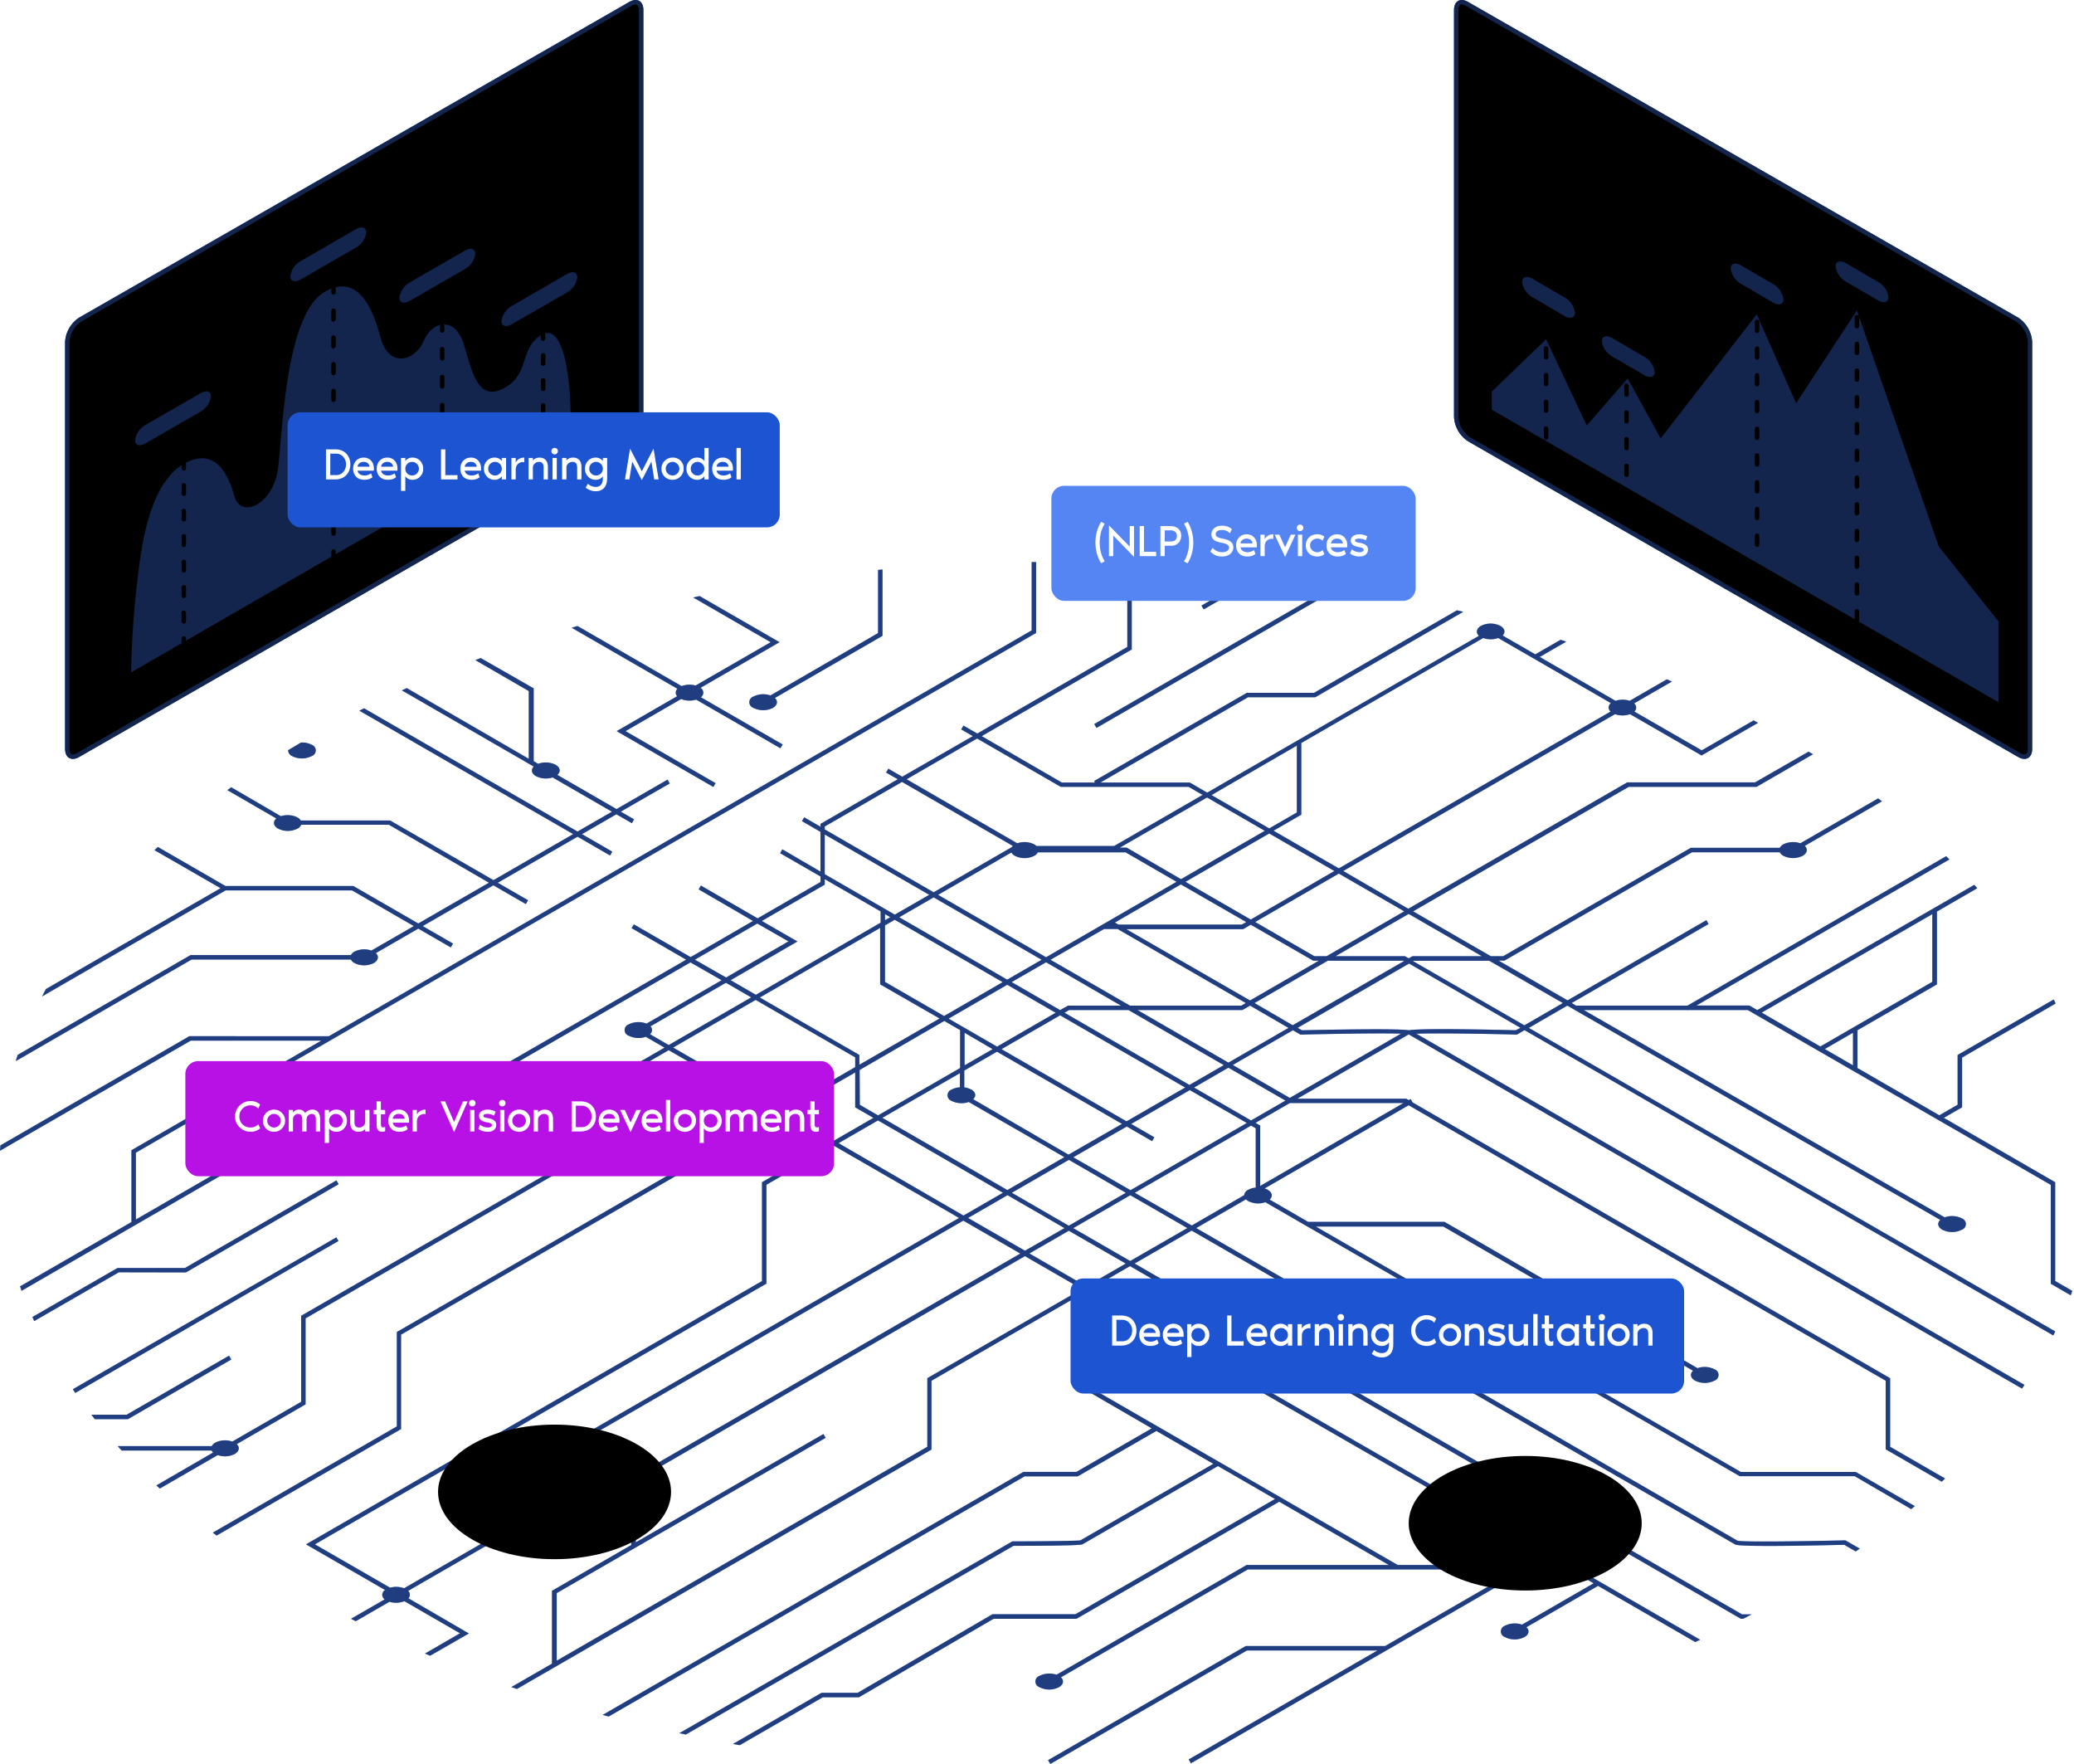
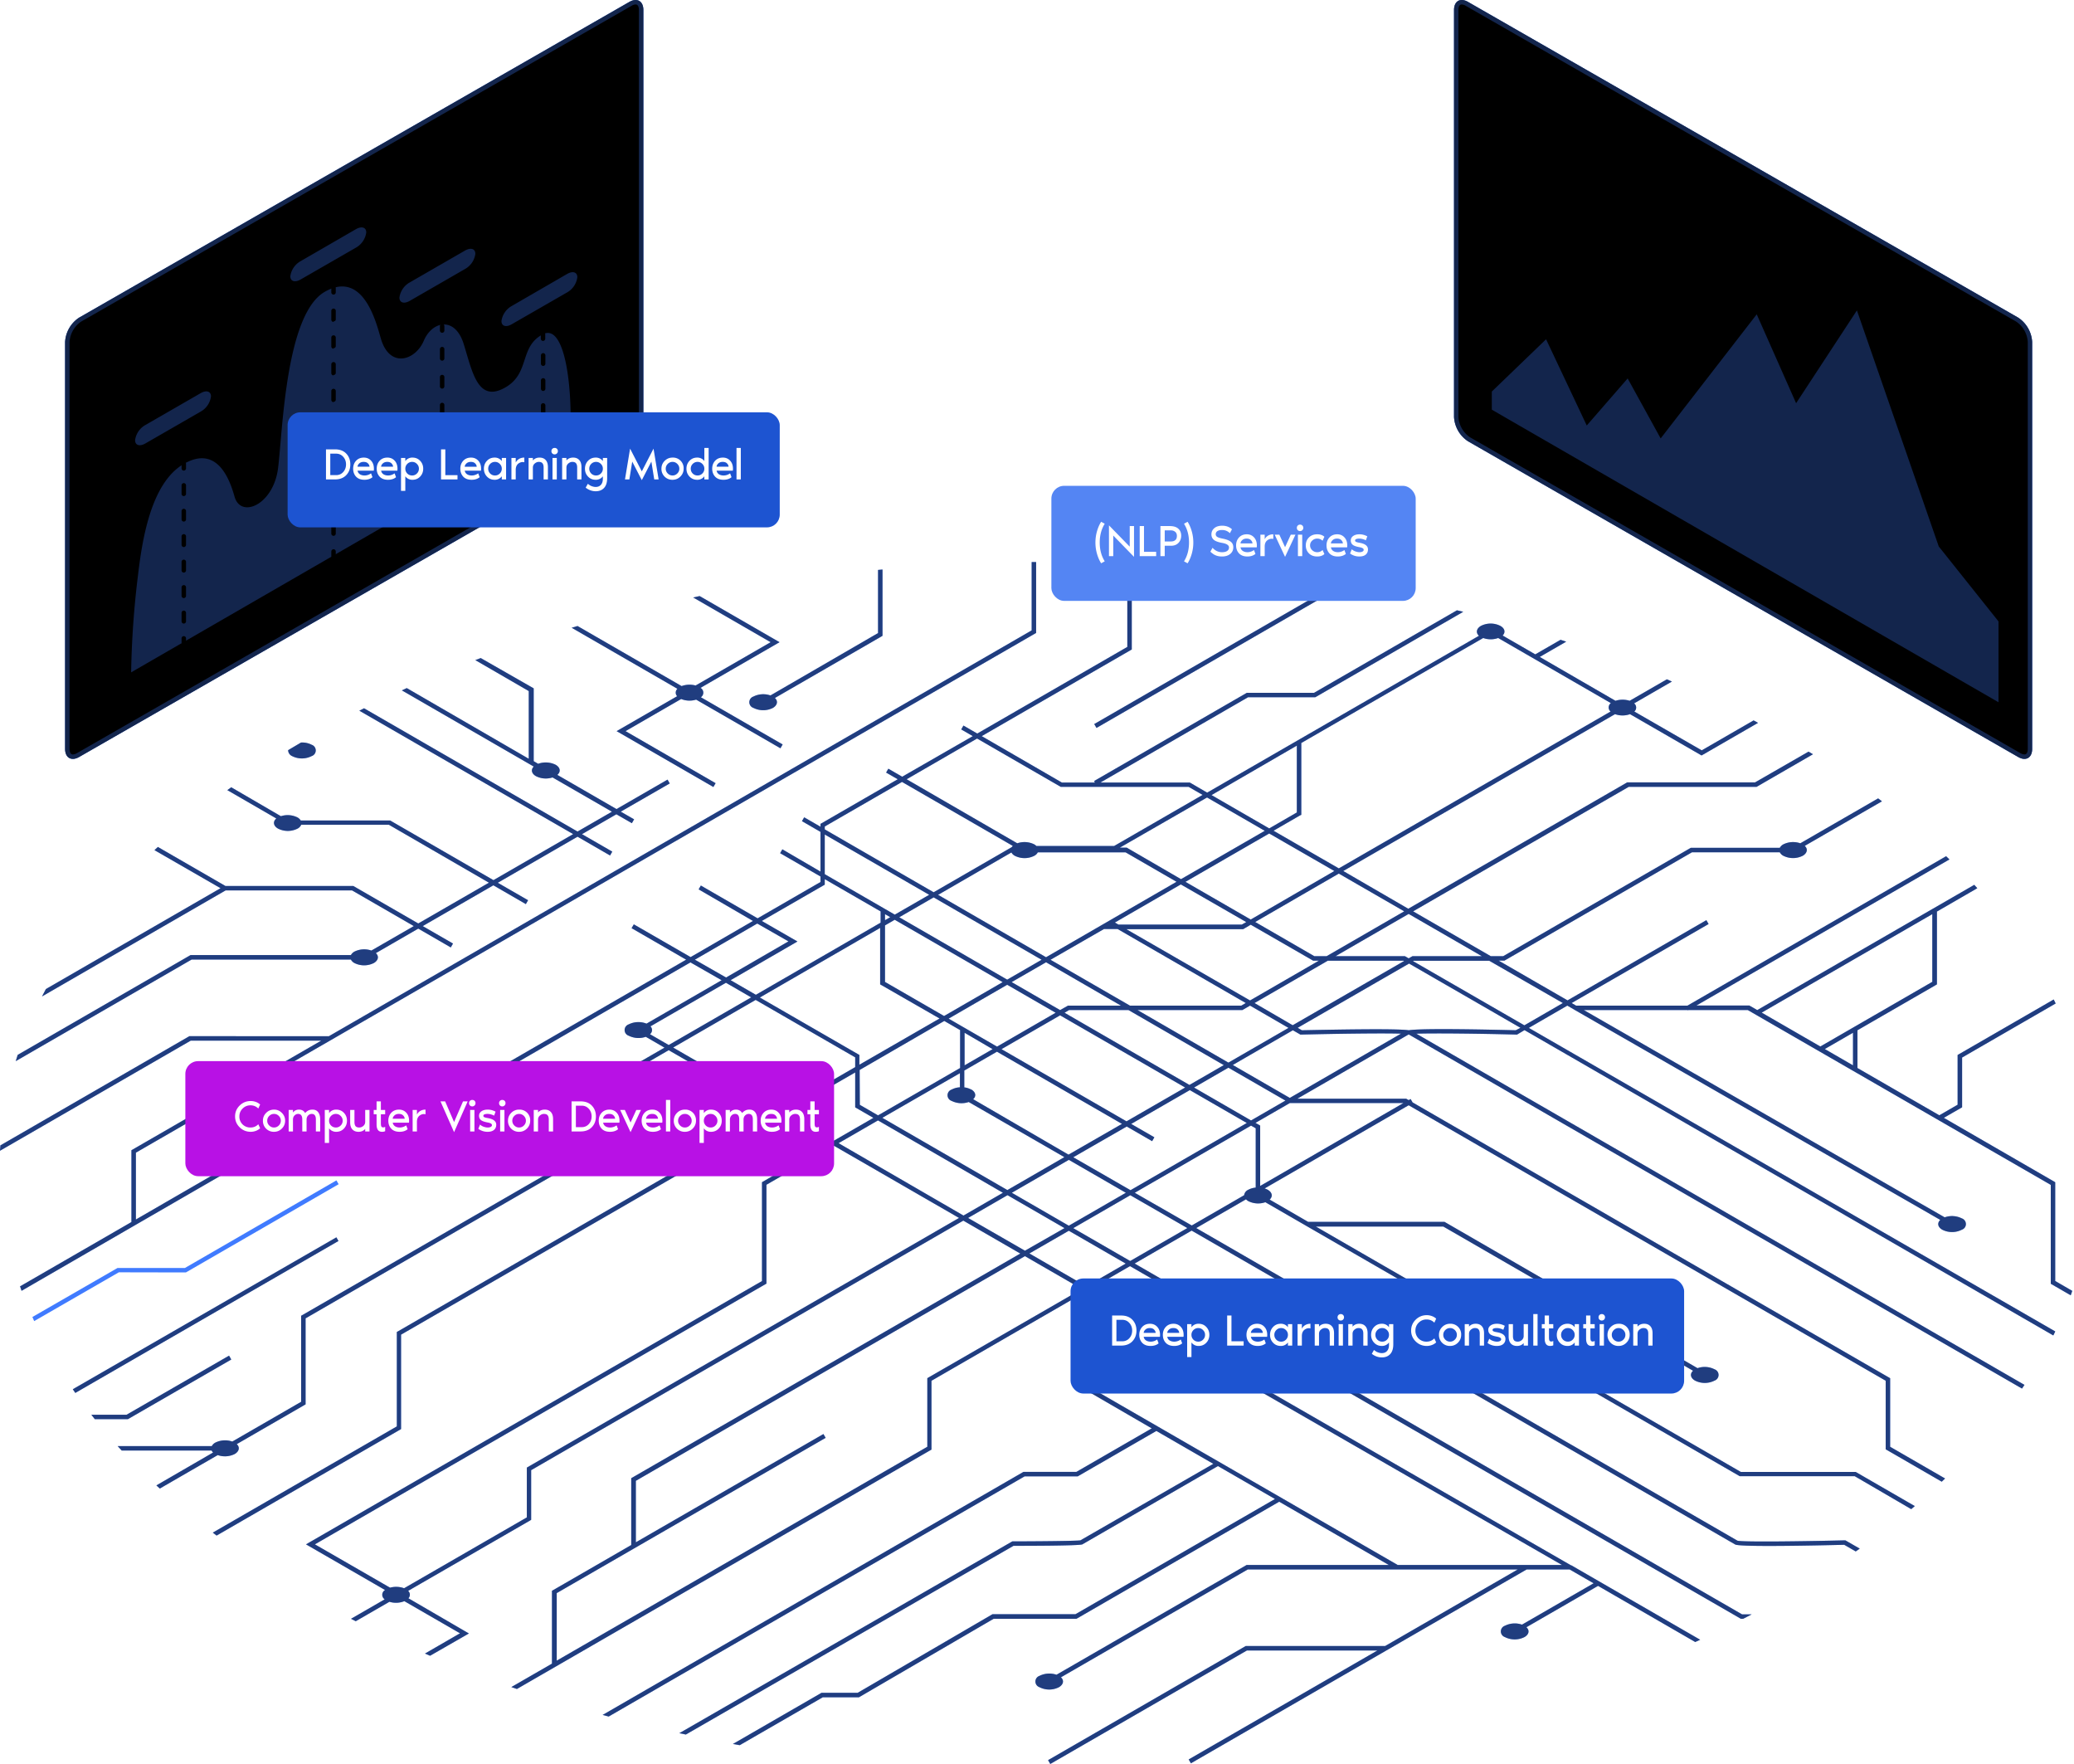
<svg xmlns="http://www.w3.org/2000/svg" width="649" height="552" fill="none">
  <style>.B{fill:#407bff}.C{fill:#000}.D{color-interpolation-filters:sRGB}.E{flood-opacity:0}</style>
  <g class="B">
    <path d="M58.165 398.115l47.806-27.604-.697-1.199-47.415 27.409H36.765l-26.628 15.336.558 1.282 26.489-15.266 20.982.042z" />
    <use href="#G" />
    <use href="#H" />
    <use href="#I" />
    <use href="#J" />
    <path d="M241.148 200.926l-23.478 13.551a7.21 7.21 0 0 0-4.377.181l-32.568-18.793-1.84.544 33.097 19.1a1.61 1.61 0 0 0-.38.516c-.091.196-.142.408-.15.623a1.61 1.61 0 0 0 .446 1.175l-18.946 10.93 30.281 17.483.697-1.199-28.19-16.284 17.413-10.052c1.492.604 3.147.673 4.685.196l26.377 15.224.697-1.199-25.597-14.778c.246-.163.445-.386.58-.648s.199-.553.187-.848a1.72 1.72 0 0 0-.251-.831c-.154-.251-.37-.458-.627-.601l24.732-14.29-24.997-14.43-2.036.433 24.245 13.997zm35.007-2.008v-20.731l-1.394.126v19.755l-33.669 19.518a6.85 6.85 0 0 0-2.705-.368 6.86 6.86 0 0 0-2.634.717 1.86 1.86 0 0 0-.921.68c-.229.318-.352.699-.352 1.09a1.86 1.86 0 0 0 .352 1.09c.228.318.55.556.921.681a6.79 6.79 0 0 0 3.067.732c1.066 0 2.116-.251 3.067-.732 1.394-.851 1.645-2.133.599-3.095l33.321-19.24.348-.223z" />
    <use href="#K" />
    <path d="M69.013 277.897l-54.651 31.55-1.213 2.314 57.439-33.167h39.594l19.309 11.154-13.273 7.654a6.87 6.87 0 0 0-2.705-.367c-.917.06-1.813.303-2.634.715-.451.252-.822.623-1.074 1.074H59.617l-54.08 31.215-.613 1.965 55.041-31.786h49.841c.245.455.618.828 1.074 1.073a6.78 6.78 0 0 0 6.134 0c1.394-.836 1.645-2.119.599-3.081l13.273-7.668 10.177 5.884.697-1.213-9.48-5.465 22.111-12.757 10.164 5.883.697-1.212-9.48-5.466 24.955-14.415 10.177 5.883.697-1.213-9.48-5.465 10.763-6.218 4.852 2.789.697-1.213-4.183-2.398 15.336-8.825-.697-1.199-15.963 9.215-18.515-10.693c1.13-.962.962-2.3-.529-3.165a6.98 6.98 0 0 0-2.708-.715 6.97 6.97 0 0 0-2.771.408l-1.395-.822v-22.781l-16.576-9.48-1.701.641 16.73 9.69v21.177l-38.172-22.111-1.548.711 41.281 23.84c-.948.948-.725 2.189.684 2.997a6.83 6.83 0 0 0 5.2.405l18.584 10.721-10.763 6.204-66.808-38.563-1.478.753 66.92 38.618-24.942 14.402-32.163-18.57-.167-.098H94.108a2.79 2.79 0 0 0-1.004-.948c-1.615-.807-3.483-.947-5.2-.39l-15.545-9.048-1.227.892 15.336 8.867c-1.129.976-.962 2.3.53 3.164.951.482 2.002.733 3.067.733s2.116-.251 3.067-.733a2.54 2.54 0 0 0 1.129-1.199h27.437l31.299 18.125-22.111 12.756-20.327-11.725H70.547l-21.149-12.213-1.059 1.004 20.675 11.906zm22.388-41.336c.951.481 2.001.732 3.067.732s2.116-.251 3.067-.732a1.87 1.87 0 0 0 .921-2.861 1.87 1.87 0 0 0-.921-.681c-1.032-.53-2.188-.771-3.346-.697l-4.029 2.384c.009.395.13.78.35 1.108a2.08 2.08 0 0 0 .891.747z" />
  </g>
  <g opacity=".5" class="C">
-     <path d="M58.164 398.115l47.805-27.604-.697-1.199-47.415 27.409H36.763l-26.628 15.336.558 1.283 26.489-15.266 20.982.041z" />
    <use href="#G" />
    <use href="#H" x="0.002" />
    <use href="#I" />
    <use href="#J" x="-0.002" />
    <path d="M241.146 200.926l-23.478 13.551a7.21 7.21 0 0 0-4.377.181l-32.568-18.793-1.84.544 33.097 19.1a1.61 1.61 0 0 0-.38.516c-.091.196-.142.408-.15.623a1.61 1.61 0 0 0 .105.633 1.6 1.6 0 0 0 .341.542l-18.946 10.93 30.281 17.483.697-1.199-28.19-16.284 17.413-10.052c1.492.604 3.147.673 4.685.196l26.377 15.224.697-1.199-25.597-14.778c.246-.163.445-.386.58-.647a1.71 1.71 0 0 0-.064-1.68c-.154-.251-.37-.458-.627-.601l24.732-14.29-24.997-14.43-2.036.433 24.245 13.997zm35.007-2.008v-20.731l-1.394.126v19.755l-33.669 19.518a6.85 6.85 0 0 0-2.705-.368 6.86 6.86 0 0 0-2.634.717 1.86 1.86 0 0 0-.921.68c-.229.318-.351.699-.351 1.09a1.86 1.86 0 0 0 .351 1.09c.228.318.55.556.921.681.951.481 2.001.732 3.067.732s2.116-.251 3.067-.732c1.394-.851 1.645-2.133.6-3.095l33.32-19.24.348-.223z" />
    <use href="#K" />
    <path d="M69.009 277.897l-54.651 31.55-1.213 2.314 57.439-33.167h39.594l19.309 11.154-13.273 7.654a6.87 6.87 0 0 0-2.705-.367c-.917.06-1.813.303-2.634.715a2.79 2.79 0 0 0-1.074 1.074H59.613l-54.08 31.215-.613 1.965 55.041-31.786h49.841c.245.455.618.828 1.074 1.073a6.78 6.78 0 0 0 6.134 0c1.394-.836 1.645-2.119.6-3.081l13.272-7.668 10.177 5.884.697-1.213-9.48-5.465 22.111-12.757 10.164 5.883.697-1.212-9.48-5.466 24.955-14.415 10.177 5.883.697-1.213-9.48-5.465 10.763-6.218 4.852 2.789.697-1.213-4.183-2.398 15.336-8.825-.697-1.199-15.963 9.215-18.514-10.693c1.129-.962.961-2.3-.53-3.165a6.98 6.98 0 0 0-2.708-.715 6.97 6.97 0 0 0-2.771.408l-1.394-.822v-22.781l-16.577-9.48-1.701.641 16.73 9.69v21.177l-38.172-22.111-1.547.711 41.28 23.84c-.948.948-.724 2.189.684 2.997a6.83 6.83 0 0 0 5.2.405l18.584 10.721-10.763 6.204-66.808-38.563-1.478.753 66.92 38.618-24.942 14.402-32.163-18.57-.167-.098H94.104a2.79 2.79 0 0 0-1.004-.948c-1.615-.807-3.483-.947-5.2-.39l-15.545-9.048-1.227.892 15.336 8.867c-1.129.976-.962 2.3.53 3.164.951.482 2.002.733 3.067.733s2.116-.251 3.067-.733a2.54 2.54 0 0 0 1.129-1.199h27.437l31.299 18.125-22.111 12.756-20.327-11.725H70.543l-21.149-12.213-1.059 1.004 20.675 11.906zm22.392-41.336c.951.481 2.001.732 3.067.732s2.116-.251 3.067-.732a1.87 1.87 0 0 0 0-3.542c-1.032-.53-2.188-.771-3.346-.697l-4.029 2.384c.009.395.13.78.35 1.108s.529.588.891.747z" />
  </g>
  <g class="C">
    <use href="#L" opacity=".2" />
    <use href="#L" x="-303.746" y="-9.801" opacity=".2" />
  </g>
  <use href="#M" class="B" />
  <use href="#M" opacity=".9" class="C" />
  <path opacity=".3" d="M198.895 1.394c.892 0 1.031 1.087 1.031 1.743v127.342c-.079 1.274-.453 2.512-1.092 3.618s-1.524 2.048-2.588 2.753L24.068 235.64a2.65 2.65 0 0 1-1.269.405c-.892 0-1.032-1.088-1.032-1.729V106.974a8.28 8.28 0 0 1 3.681-6.386L197.64 1.812a2.48 2.48 0 0 1 1.255-.418zm0-1.394a3.97 3.97 0 0 0-1.952.599L24.765 99.376a9.76 9.76 0 0 0-4.392 7.599v127.342c0 1.98.99 3.123 2.426 3.123a4.05 4.05 0 0 0 1.966-.6l172.178-98.776c1.27-.835 2.327-1.956 3.087-3.273a9.77 9.77 0 0 0 1.291-4.311V3.137c0-1.994-.99-3.137-2.426-3.137z" class="B" />
  <g opacity=".3" class="B">
    <path d="M41.035 210.364a282.89 282.89 0 0 1 2.105-30.058c1.283-10.846 3.918-29.124 14.374-35.16s14.374 4.865 15.879 10.233c1.966 6.971 12.185 2.565 13.621-8.923s2.342-48.07 14.583-55.139 16.214 10.01 17.609 14.709c2.788 9.327 10.79 6.761 13.411.571s9.759-7.695 12.478 1.004 4.392 18.682 13.147 13.551c7.682-4.489 4.182-12.701 11.655-16.576 5.925-3.081 8.672 11.557 8.672 26.377L41.035 210.364zm1.24-72.649c0 1.603 1.394 2.063 3.193 1.045l17.357-9.996a6.36 6.36 0 0 0 2.155-1.986c.554-.82.91-1.758 1.038-2.74 0-1.603-1.394-2.063-3.193-1.046l-17.357 9.997a6.41 6.41 0 0 0-2.151 1.988 6.42 6.42 0 0 0-1.042 2.738zM90.85 86.424c0 1.589 1.394 2.05 3.207 1.032l17.343-9.982c.864-.49 1.603-1.172 2.159-1.994a6.44 6.44 0 0 0 1.048-2.746c0-1.589-1.394-2.063-3.207-1.046l-17.287 9.996a6.4 6.4 0 0 0-3.262 4.74zm34.14 6.678c0 1.603 1.394 2.063 3.207 1.046l17.343-9.996a6.4 6.4 0 0 0 2.16-1.986c.557-.821.915-1.758 1.047-2.741 0-1.603-1.395-2.063-3.207-1.046l-17.343 9.996a6.4 6.4 0 0 0-2.16 1.985c-.556.82-.915 1.758-1.047 2.741zm31.926 7.333c0 1.589 1.394 2.063 3.193 1.032l17.357-9.983a6.37 6.37 0 0 0 2.157-1.992 6.36 6.36 0 0 0 1.035-2.748c0-1.589-1.394-2.063-3.192-1.032L160.109 95.75c-.856.484-1.589 1.158-2.142 1.97s-.913 1.741-1.051 2.714z" />
  </g>
  <path d="M57.514 147.237a.7.7 0 0 1-.493-.204c-.131-.131-.204-.308-.204-.493v-1.394c0-.185.073-.363.204-.493a.7.7 0 0 1 .493-.204c.185 0 .362.073.493.204s.204.308.204.493v1.394a.71.71 0 0 1-.697.697zm0 47.861c-.185 0-.362-.073-.493-.204s-.204-.308-.204-.493v-2.663c0-.185.073-.362.204-.493a.7.7 0 0 1 .493-.204.71.71 0 0 1 .697.697v2.663a.7.7 0 0 1-.204.493c-.131.131-.308.204-.493.204zm0-7.974a.7.7 0 0 1-.697-.697v-2.663c0-.185.073-.362.204-.493s.308-.204.493-.204.362.073.493.204a.7.7 0 0 1 .204.493v2.607a.7.7 0 0 1-.041.282.71.71 0 0 1-.148.243c-.065.07-.144.127-.231.166a.72.72 0 0 1-.278.062zm0-7.975c-.185 0-.362-.073-.493-.204s-.204-.308-.204-.493v-2.663c0-.185.073-.362.204-.493a.7.7 0 0 1 1.19.493v2.663a.71.71 0 0 1-.697.697zm0-7.988c-.185 0-.362-.074-.493-.205s-.204-.308-.204-.492v-2.649c0-.185.073-.363.204-.493a.7.7 0 0 1 .493-.204c.185 0 .362.073.493.204s.204.308.204.493v2.649a.7.7 0 0 1-.697.697zm0-7.975c-.185 0-.362-.073-.493-.204s-.204-.308-.204-.493v-2.607c0-.185.073-.362.204-.493s.308-.204.493-.204a.71.71 0 0 1 .697.697v2.663a.7.7 0 0 1-.223.457c-.129.119-.299.185-.474.184zm0-7.975c-.185 0-.362-.073-.493-.204s-.204-.308-.204-.493v-2.662c0-.185.073-.363.204-.493a.7.7 0 0 1 .493-.205c.185 0 .362.074.493.205s.204.308.204.493v2.662a.71.71 0 0 1-.697.697zm0 46.607c-.185 0-.362-.073-.493-.204s-.204-.308-.204-.493v-1.394c0-.185.073-.362.204-.493s.308-.204.493-.204.362.073.493.204a.7.7 0 0 1 .204.493v1.394a.71.71 0 0 1-.697.697zm80.845-97.702c-.185 0-.362-.074-.493-.205a.7.7 0 0 1-.204-.492v-1.395a.7.7 0 0 1 .204-.492c.131-.131.308-.205.493-.205s.362.074.493.205.204.308.204.492v1.395c0 .184-.073.362-.204.492a.7.7 0 0 1-.493.205zm0 43.679c-.185 0-.362-.074-.493-.205a.7.7 0 0 1-.204-.493v-2.913a.7.7 0 0 1 .204-.493c.131-.131.308-.204.493-.204a.71.71 0 0 1 .697.697v2.913c0 .185-.073.363-.204.493a.7.7 0 0 1-.493.205zm0-8.742c-.185 0-.362-.073-.493-.204a.7.7 0 0 1-.204-.493v-2.9a.7.7 0 0 1 1.19-.493c.131.131.204.308.204.493v2.9c0 .185-.073.362-.204.493s-.308.204-.493.204zm0-8.727a.7.7 0 0 1-.697-.697v-2.914a.7.7 0 0 1 .204-.493c.131-.131.308-.204.493-.204s.362.073.493.204.204.308.204.493v2.914a.71.71 0 0 1-.697.697zm0-8.742c-.185 0-.362-.073-.493-.204a.7.7 0 0 1-.204-.493v-2.913a.7.7 0 0 1 .204-.493c.131-.131.308-.205.493-.205s.362.074.493.205.204.308.204.493v2.871a.71.71 0 0 1-.193.516c-.065.069-.143.124-.229.163s-.18.059-.275.06zm0-8.741c-.185 0-.362-.073-.493-.204a.7.7 0 0 1-.204-.493v-2.914a.7.7 0 0 1 1.19-.493c.131.131.204.308.204.493v2.914c0 .185-.073.362-.204.493s-.308.204-.493.204zm0 42.173c-.185 0-.362-.073-.493-.204a.7.7 0 0 1-.204-.493v-1.394a.7.7 0 0 1 .204-.493c.131-.131.308-.204.493-.204a.71.71 0 0 1 .697.697v1.394c0 .185-.073.362-.204.493s-.308.204-.493.204zm31.565-48.349a.71.71 0 0 1-.697-.697v-1.394c0-.185.073-.362.204-.493s.308-.204.493-.204.362.073.493.204a.7.7 0 0 1 .204.493v1.394a.7.7 0 0 1-.697.697zm.043 23.477c-.185 0-.363-.073-.493-.204a.7.7 0 0 1-.204-.493v-2.607c0-.185.073-.362.204-.493a.7.7 0 0 1 1.19.493v2.607a.7.7 0 0 1-.697.697zm0-7.821a.71.71 0 0 1-.697-.697v-2.607c0-.185.073-.362.204-.493s.308-.204.493-.204c.09-.002.181.015.265.048a.7.7 0 0 1 .227.147.68.68 0 0 1 .151.224c.036.083.054.173.054.264v2.621a.7.7 0 0 1-.697.697zm0-7.835c-.185 0-.363-.073-.493-.204a.7.7 0 0 1-.204-.493v-2.607a.71.71 0 0 1 .697-.697.7.7 0 0 1 .697.697v2.607a.7.7 0 0 1-.697.697zm.013 22.279c-.183-.004-.359-.078-.489-.208s-.204-.306-.208-.489v-1.394a.7.7 0 0 1 .204-.493c.131-.131.308-.205.493-.205.181.013.351.091.479.219s.205.298.218.479v1.394c0 .185-.073.362-.204.493a.7.7 0 0 1-.493.204zm-65.609-44.599a.7.7 0 0 1-.493-.204c-.131-.131-.204-.308-.204-.493v-1.394a.71.71 0 0 1 .697-.697.7.7 0 0 1 .493.204c.131.131.204.308.204.493v1.394c0 .185-.073.362-.204.493a.7.7 0 0 1-.493.204zm0 75.479c-.185 0-.362-.073-.493-.204s-.204-.308-.204-.493v-2.788c0-.185.073-.362.204-.493s.308-.204.493-.204.362.073.493.204.204.308.204.493v2.788c0 .185-.073.362-.204.493s-.308.204-.493.204zm0-8.365a.71.71 0 0 1-.697-.697v-2.788a.71.71 0 0 1 .697-.697c.185 0 .362.073.493.204s.204.308.204.493v2.788a.7.7 0 0 1-.209.484c-.13.128-.306.199-.488.199v.014zm0-8.365c-.185 0-.362-.073-.493-.204s-.204-.308-.204-.493v-2.788c0-.185.073-.362.204-.493s.308-.204.493-.204.362.073.493.204.204.308.204.493v2.788a.7.7 0 0 1-.697.656v.041zm0-8.365a.71.71 0 0 1-.697-.697v-2.788a.71.71 0 0 1 .697-.697c.185 0 .362.073.493.204s.204.308.204.493v2.788a.7.7 0 0 1-.223.458c-.129.119-.298.184-.474.184v.055zm0-8.364c-.185 0-.362-.074-.493-.205s-.204-.308-.204-.493v-2.788c0-.185.073-.362.204-.493a.7.7 0 0 1 .986 0c.131.131.204.308.204.493v2.788a.7.7 0 0 1-.232.44c-.128.113-.294.175-.465.174v.084zm0-8.365c-.184-.004-.359-.079-.489-.209s-.205-.305-.208-.488v-2.789c0-.185.073-.362.204-.493a.7.7 0 0 1 .986 0c.131.131.204.308.204.493v2.789c-.024.167-.107.32-.236.43a.69.69 0 0 1-.461.169v.098zm0-8.365c-.185 0-.362-.074-.493-.205s-.204-.308-.204-.492v-2.789a.71.71 0 0 1 .697-.697.7.7 0 0 1 .493.204c.131.131.204.308.204.493v2.789c-.03.162-.116.309-.244.413a.69.69 0 0 1-.453.158v.126zm0-8.365a.7.7 0 0 1-.493-.204c-.131-.131-.204-.308-.204-.493v-2.789c0-.185.073-.362.204-.493a.7.7 0 0 1 .986 0c.131.131.204.308.204.493v2.789c-.035.157-.124.297-.251.396a.7.7 0 0 1-.446.147v.154zm0-8.365a.71.71 0 0 1-.697-.697v-2.789a.71.71 0 0 1 .697-.697c.185 0 .362.073.493.204s.204.308.204.493v2.789a.7.7 0 0 1-.255.388c-.127.096-.283.146-.442.141v.168zm0 73.904c-.185 0-.362-.073-.493-.204s-.204-.308-.204-.493v-1.394a.71.71 0 0 1 .697-.697c.185 0 .362.073.493.204s.204.308.204.493v1.394c0 .185-.073.362-.204.493s-.308.204-.493.204z" class="C" />
  <use href="#N" class="B" />
  <use href="#N" opacity=".9" class="C" />
  <path opacity=".3" d="M457.382 1.394c.453.025.89.169 1.269.418l172.206 98.776c1.065.708 1.951 1.653 2.59 2.761s1.012 2.348 1.091 3.625v127.342c0 .641-.14 1.729-1.032 1.729-.45-.025-.887-.164-1.269-.405l-172.178-98.79c-1.064-.705-1.949-1.648-2.588-2.753a8.25 8.25 0 0 1-1.092-3.618V3.137c0-.655.139-1.743 1.031-1.743m0-1.394c-1.394 0-2.426 1.143-2.426 3.137v127.342a9.77 9.77 0 0 0 1.291 4.311c.76 1.317 1.817 2.438 3.087 3.273l172.164 98.776c.588.367 1.26.573 1.952.6 1.394 0 2.426-1.143 2.426-3.123V106.974c-.086-1.521-.527-2.999-1.287-4.319a9.75 9.75 0 0 0-3.091-3.279L459.376.599A3.97 3.97 0 0 0 457.424 0h-.014zm9.41 128.179v-5.674l16.981-16.354 12.729 26.977 12.798-14.722 10.331 18.765 30.058-38.827 12.324 27.813 19.03-29.04 25.611 73.862 18.696 23.45v25.29l-158.558-91.54z" class="B" />
-   <path d="M581.072 194.736a.7.7 0 0 1-.493-.204c-.131-.131-.204-.308-.204-.493v-2.789c.004-.183.078-.359.208-.489a.71.71 0 0 1 .489-.208c.185 0 .362.074.493.205s.204.308.204.492v2.789c0 .185-.073.362-.204.493a.7.7 0 0 1-.493.204zm0-8.365a.7.7 0 0 1-.493-.204c-.131-.131-.204-.308-.204-.493v-2.789a.71.71 0 0 1 .208-.488c.13-.13.305-.205.489-.209s.362.074.493.205.204.308.204.492v2.789c0 .185-.073.362-.204.493a.7.7 0 0 1-.493.204zm0-8.365a.7.7 0 0 1-.493-.204c-.131-.131-.204-.308-.204-.493v-2.788a.71.71 0 0 1 .208-.489c.13-.13.305-.205.489-.209s.362.074.493.205.204.308.204.493v2.788c0 .185-.073.362-.204.493a.7.7 0 0 1-.493.204zm0-8.365c-.185 0-.362-.073-.493-.204s-.204-.308-.204-.493v-2.788a.71.71 0 0 1 .697-.697c.185 0 .362.073.493.204s.204.308.204.493v2.788c0 .185-.073.362-.204.493s-.308.204-.493.204zm0-8.365c-.185 0-.362-.073-.493-.204s-.204-.308-.204-.493v-2.788a.71.71 0 0 1 .697-.697c.185 0 .362.073.493.204s.204.308.204.493v2.788c0 .185-.073.362-.204.493s-.308.204-.493.204zm0-8.365c-.185 0-.362-.073-.493-.204s-.204-.308-.204-.493v-2.788a.71.71 0 0 1 .697-.697c.185 0 .362.073.493.204s.204.308.204.493v2.788c0 .185-.073.362-.204.493s-.308.204-.493.204zm0-8.365c-.185 0-.362-.073-.493-.204s-.204-.308-.204-.493v-2.788a.71.71 0 0 1 .697-.697c.185 0 .362.073.493.204s.204.308.204.493v2.788c0 .185-.073.362-.204.493s-.308.204-.493.204zm0-8.365c-.185 0-.362-.073-.493-.204s-.204-.308-.204-.493v-2.788a.71.71 0 0 1 .697-.697c.185 0 .362.073.493.204s.204.308.204.493v2.788c0 .185-.073.362-.204.493s-.308.204-.493.204zm0-8.365c-.185 0-.362-.073-.493-.204s-.204-.308-.204-.493v-2.788a.71.71 0 0 1 .697-.697c.185 0 .362.073.493.204s.204.308.204.493v2.788c0 .185-.073.362-.204.493s-.308.204-.493.204zm0-8.365c-.185 0-.362-.073-.493-.204s-.204-.308-.204-.493v-2.788a.71.71 0 0 1 .697-.697c.185 0 .362.073.493.204s.204.308.204.493v2.788c0 .185-.073.362-.204.493s-.308.204-.493.204zm0-8.365c-.185 0-.362-.073-.493-.204s-.204-.308-.204-.493v-2.788a.71.71 0 0 1 .697-.697c.185 0 .362.073.493.204s.204.308.204.493v2.788c0 .185-.073.363-.204.493a.7.7 0 0 1-.493.204zm0-8.365c-.185 0-.362-.073-.493-.204s-.204-.308-.204-.493v-2.788a.71.71 0 0 1 .697-.697.7.7 0 0 1 .493.204c.131.131.204.308.204.493v2.788c0 .185-.073.363-.204.493a.7.7 0 0 1-.493.204zm-31.244 68.398a.7.7 0 0 1-.493-.204c-.131-.131-.204-.308-.204-.493v-2.789c0-.185.073-.362.204-.493a.7.7 0 0 1 .986 0c.131.131.204.308.204.493v2.789c0 .185-.073.362-.204.493a.7.7 0 0 1-.493.204zm0-8.365a.7.7 0 0 1-.493-.204c-.131-.131-.204-.308-.204-.493v-2.789c0-.184.073-.362.204-.492a.7.7 0 0 1 .493-.205c.185 0 .362.074.493.205s.204.308.204.492v2.789c0 .185-.073.362-.204.493a.7.7 0 0 1-.493.204zm0-8.365a.7.7 0 0 1-.493-.204c-.131-.131-.204-.308-.204-.493v-2.789c0-.184.073-.362.204-.492a.7.7 0 0 1 .493-.205c.185 0 .362.074.493.205s.204.308.204.492v2.789c0 .185-.073.362-.204.493a.7.7 0 0 1-.493.204zm0-8.365a.7.7 0 0 1-.493-.204c-.131-.131-.204-.308-.204-.493v-2.788c0-.185.073-.363.204-.493a.7.7 0 0 1 .493-.205c.185 0 .362.074.493.205s.204.308.204.493v2.788c0 .185-.073.362-.204.493a.7.7 0 0 1-.493.204zm0-8.365c-.185 0-.362-.073-.493-.204s-.204-.308-.204-.493v-2.788c0-.185.073-.363.204-.493a.7.7 0 0 1 .493-.204c.185 0 .362.073.493.204s.204.308.204.493v2.788c0 .185-.073.362-.204.493s-.308.204-.493.204zm0-8.365c-.185 0-.362-.073-.493-.204s-.204-.308-.204-.493v-2.788c0-.185.073-.363.204-.493a.7.7 0 0 1 .493-.204c.185 0 .362.073.493.204s.204.308.204.493v2.788c0 .185-.073.362-.204.493s-.308.204-.493.204zm0-8.365c-.185 0-.362-.073-.493-.204s-.204-.308-.204-.493v-2.788c0-.185.073-.362.204-.493s.308-.204.493-.204.362.073.493.204.204.308.204.493v2.788c0 .185-.073.362-.204.493s-.308.204-.493.204zm0-8.365c-.185 0-.362-.073-.493-.204s-.204-.308-.204-.493v-2.788c0-.185.073-.362.204-.493s.308-.204.493-.204.362.073.493.204.204.308.204.493v2.788c0 .185-.073.362-.204.493s-.308.204-.493.204zm0-8.365c-.185 0-.362-.073-.493-.204s-.204-.308-.204-.493v-2.788c0-.185.073-.362.204-.493s.308-.204.493-.204.362.073.493.204.204.308.204.493v2.788c0 .185-.073.362-.204.493s-.308.204-.493.204zm-66.027 33.376c-.185 0-.363-.073-.493-.204a.7.7 0 0 1-.204-.493v-2.788c0-.185.073-.362.204-.493s.308-.204.493-.204a.7.7 0 0 1 .697.697v2.788a.7.7 0 0 1-.697.697zm0-8.365c-.185 0-.363-.073-.493-.204a.7.7 0 0 1-.204-.493v-2.788c0-.185.073-.362.204-.493s.308-.204.493-.204a.7.7 0 0 1 .697.697v2.788a.7.7 0 0 1-.697.697zm0-8.364c-.185 0-.363-.074-.493-.205a.7.7 0 0 1-.204-.493v-2.788c0-.185.073-.362.204-.493s.308-.204.493-.204a.7.7 0 0 1 .697.697v2.788a.7.7 0 0 1-.697.698zm0-8.365c-.185 0-.363-.074-.493-.205a.7.7 0 0 1-.204-.493v-2.788c0-.185.073-.362.204-.493a.7.7 0 0 1 1.19.493v2.788a.7.7 0 0 1-.697.698zm25.166 36.777a.71.71 0 0 1-.697-.697v-2.788c0-.185.073-.362.204-.493s.308-.204.493-.204a.7.7 0 0 1 .697.697v2.788a.7.7 0 0 1-.697.697zm0-8.365a.71.71 0 0 1-.697-.697v-2.788c0-.185.073-.362.204-.493s.308-.204.493-.204a.7.7 0 0 1 .697.697v2.788a.7.7 0 0 1-.697.697zm0-8.364c-.184-.004-.359-.079-.489-.209a.71.71 0 0 1-.208-.489v-2.788c0-.185.073-.362.204-.493a.7.7 0 0 1 1.19.493v2.788a.7.7 0 0 1-.697.698zm0-8.365c-.184-.004-.359-.079-.489-.209s-.205-.305-.208-.488v-2.789c0-.185.073-.362.204-.493a.7.7 0 0 1 1.19.493v2.789a.7.7 0 0 1-.697.697z" class="C" />
-   <path opacity=".3" d="M492.835 97.856c0 1.589-1.394 2.063-3.192 1.046l-10.136-5.939a6.41 6.41 0 0 1-2.151-1.989 6.43 6.43 0 0 1-1.042-2.738c0-1.603 1.395-2.063 3.193-1.046l10.122 5.897c.87.488 1.614 1.174 2.171 2.002a6.36 6.36 0 0 1 1.035 2.766zm24.943 18.514c0 1.603-1.394 2.064-3.192 1.046l-10.108-5.897a6.41 6.41 0 0 1-2.16-1.986c-.556-.82-.915-1.758-1.047-2.741 0-1.589 1.395-2.063 3.207-1.045l10.108 5.897c.862.486 1.6 1.166 2.154 1.986a6.37 6.37 0 0 1 1.038 2.74zm40.303-22.71c0 1.589-1.394 2.063-3.193 1.046l-10.121-5.925a6.41 6.41 0 0 1-2.154-1.995 6.42 6.42 0 0 1-1.039-2.745c0-1.589 1.394-2.049 3.193-1.032l10.121 5.883a6.42 6.42 0 0 1 3.193 4.768zm32.848-.698c0 1.589-1.394 2.063-3.207 1.032l-10.107-5.883a6.4 6.4 0 0 1-2.163-1.992 6.41 6.41 0 0 1-1.044-2.748c0-1.589 1.394-2.049 3.207-1.032l10.107 5.883c.864.49 1.603 1.172 2.159 1.994a6.44 6.44 0 0 1 1.048 2.746z" class="B" />
  <path fill="url(#A)" d="M119 171h426v260H119z" />
  <g filter="url(#B)">
    <rect x="329" y="152" width="114" height="36" rx="4" fill="#5485f3" />
  </g>
  <path d="M345.696 163.864c-1.045 1.671-1.568 3.631-1.568 5.88s.523 4.209 1.568 5.88l-1.12.616c-.541-.84-.975-1.829-1.302-2.968a12.72 12.72 0 0 1-.49-3.528 12.72 12.72 0 0 1 .49-3.528c.327-1.139.761-2.128 1.302-2.968l1.12.616zm9.164 10.36l-6.496-6.664V174h-1.344v-9.632l6.496 6.664v-6.44h1.344v9.632zm3.121-1.568h3.808V174h-5.152v-9.408h1.344v8.064zm8.055-8.064c1.185 0 2.077.271 2.674.812.607.541.91 1.274.91 2.198 0 .905-.285 1.657-.854 2.254s-1.339.896-2.31.896h-1.988V174h-1.344v-9.408h2.912zm.434 4.816c.532 0 .966-.14 1.302-.42.336-.289.504-.723.504-1.302s-.182-1.013-.546-1.302c-.364-.299-.812-.448-1.344-.448h-1.918v3.472h2.002zm4.032-5.544l1.12-.616c.542.84.976 1.829 1.302 2.968a12.72 12.72 0 0 1 .49 3.528 12.72 12.72 0 0 1-.49 3.528c-.326 1.139-.76 2.128-1.302 2.968l-1.12-.616c1.046-1.671 1.568-3.631 1.568-5.88s-.522-4.209-1.568-5.88zm12.051 4.648c1.166.224 2.02.546 2.562.966.541.411.812.999.812 1.764 0 .84-.322 1.531-.966 2.072-.644.532-1.508.798-2.59.798-.523 0-1.018-.065-1.484-.196-.458-.14-.84-.313-1.148-.518l-.658-.49c-.14-.121-.248-.229-.322-.322l.672-1.204c.83.924 1.82 1.386 2.968 1.386.7 0 1.236-.131 1.61-.392.382-.261.574-.621.574-1.078 0-.709-.714-1.19-2.142-1.442-1.242-.215-2.114-.537-2.618-.966-.495-.439-.742-.999-.742-1.68 0-.793.298-1.447.896-1.96s1.428-.77 2.492-.77c1.222 0 2.235.373 3.038 1.12l-.644 1.218c-.682-.663-1.489-.994-2.422-.994-.644 0-1.144.117-1.498.35-.346.233-.518.56-.518.98 0 .355.163.635.49.84.326.196.872.369 1.638.518zm10.747 2.156a3.97 3.97 0 0 1-.042.588h-5.082c.102.504.35.882.742 1.134.401.252.882.378 1.442.378.728 0 1.409-.224 2.044-.672l.448 1.204c-.644.541-1.484.812-2.52.812-1.13 0-2.002-.327-2.618-.98-.607-.663-.91-1.493-.91-2.492 0-.989.303-1.815.91-2.478.616-.663 1.428-.994 2.436-.994.914 0 1.666.317 2.254.952.597.635.896 1.484.896 2.548zm-5.124-.644h3.752c-.019-.383-.182-.728-.49-1.036-.308-.317-.756-.476-1.344-.476-.57 0-1.027.159-1.372.476s-.528.663-.546 1.036zm7.576-1.302a2.58 2.58 0 0 1 1.05-1.134c.467-.28 1.013-.42 1.638-.42v1.47c-.392-.121-.802-.103-1.232.056-.97.373-1.456 1.143-1.456 2.31V174h-1.344v-6.72h1.344v1.442zm6.374 5.502l-3.248-6.944h1.456l1.792 3.92 1.792-3.92h1.456l-3.248 6.944zm5.411-8.358a.97.97 0 0 1-.714.294.97.97 0 0 1-1.008-1.008.97.97 0 0 1 1.008-1.008.97.97 0 0 1 1.008 1.008.97.97 0 0 1-.294.714zM406.151 174v-6.72h1.344V174h-1.344zm3.423-.882c-.644-.663-.966-1.489-.966-2.478s.326-1.815.98-2.478 1.521-.994 2.604-.994c.924 0 1.67.257 2.24.77l-.574 1.246c-.467-.448-1.018-.672-1.652-.672-.616 0-1.148.21-1.596.63-.439.411-.658.905-.658 1.484 0 .588.219 1.092.658 1.512a2.22 2.22 0 0 0 1.596.63c.644 0 1.194-.229 1.652-.686l.574 1.26c-.542.513-1.288.77-2.24.77-1.092 0-1.965-.331-2.618-.994zm12.016-2.45a3.97 3.97 0 0 1-.042.588h-5.082c.103.504.35.882.742 1.134.401.252.882.378 1.442.378.728 0 1.409-.224 2.044-.672l.448 1.204c-.644.541-1.484.812-2.52.812-1.129 0-2.002-.327-2.618-.98-.607-.663-.91-1.493-.91-2.492 0-.989.303-1.815.91-2.478.616-.663 1.428-.994 2.436-.994.915 0 1.666.317 2.254.952.597.635.896 1.484.896 2.548zm-5.124-.644h3.752c-.019-.383-.182-.728-.49-1.036-.308-.317-.756-.476-1.344-.476-.569 0-1.027.159-1.372.476s-.527.663-.546 1.036zm9.153-.168c1.634.317 2.45.999 2.45 2.044 0 .681-.233 1.223-.7 1.624-.466.392-1.129.588-1.988.588-.653 0-1.25-.107-1.792-.322-.532-.215-.905-.425-1.12-.63l.532-1.316c.262.261.616.481 1.064.658.458.168.882.257 1.274.266.42.009.756-.056 1.008-.196s.378-.313.378-.518c0-.233-.107-.411-.322-.532-.214-.131-.546-.238-.994-.322-1.045-.187-1.759-.443-2.142-.77s-.574-.775-.574-1.344.248-1.031.742-1.386c.504-.355 1.167-.532 1.988-.532.831 0 1.643.215 2.436.644l-.462 1.26c-.177-.131-.457-.252-.84-.364a3.96 3.96 0 0 0-1.134-.196c-.382-.009-.709.033-.98.126s-.406.247-.406.462c0 .112.033.21.098.294.075.075.182.14.322.196l.42.126.518.098.224.042z" fill="#fff" />
  <g filter="url(#C)">
    <rect x="90" y="129" width="154" height="36" rx="4" fill="#1d54d1" />
  </g>
  <path d="M104.822 140.592c1.512 0 2.688.443 3.528 1.33.849.887 1.274 2.011 1.274 3.374 0 1.353-.429 2.478-1.288 3.374-.859.887-2.03 1.33-3.514 1.33h-2.814v-9.408h2.814zm.35 8.064c.905 0 1.647-.322 2.226-.966.588-.653.882-1.451.882-2.394s-.294-1.736-.882-2.38c-.579-.653-1.321-.98-2.226-.98h-1.82v6.72h1.82zm11.832-1.988a3.97 3.97 0 0 1-.042.588h-5.082c.102.504.35.882.742 1.134.401.252.882.378 1.442.378.728 0 1.409-.224 2.044-.672l.448 1.204c-.644.541-1.484.812-2.52.812-1.13 0-2.002-.327-2.618-.98-.607-.663-.91-1.493-.91-2.492 0-.989.303-1.815.91-2.478.616-.663 1.428-.994 2.436-.994.914 0 1.666.317 2.254.952.597.635.896 1.484.896 2.548zm-5.124-.644h3.752c-.019-.383-.182-.728-.49-1.036-.308-.317-.756-.476-1.344-.476-.57 0-1.027.159-1.372.476s-.528.663-.546 1.036zm12.499.644a3.97 3.97 0 0 1-.042.588h-5.082c.102.504.35.882.742 1.134.401.252.882.378 1.442.378.728 0 1.409-.224 2.044-.672l.448 1.204c-.644.541-1.484.812-2.52.812-1.13 0-2.002-.327-2.618-.98-.607-.663-.91-1.493-.91-2.492 0-.989.303-1.815.91-2.478.616-.663 1.428-.994 2.436-.994.914 0 1.666.317 2.254.952.597.635.896 1.484.896 2.548zm-5.124-.644h3.752c-.019-.383-.182-.728-.49-1.036-.308-.317-.756-.476-1.344-.476-.57 0-1.027.159-1.372.476s-.528.663-.546 1.036zm9.816-2.856c.971 0 1.774.336 2.408 1.008s.952 1.493.952 2.464-.317 1.792-.952 2.464-1.437 1.008-2.408 1.008a2.68 2.68 0 0 1-2.24-1.092v4.564h-1.344V143.28h1.344v.98a2.68 2.68 0 0 1 2.24-1.092zm-1.624 4.984c.42.411.924.616 1.512.616s1.088-.205 1.498-.616a2.06 2.06 0 0 0 .63-1.512c0-.588-.21-1.087-.63-1.498-.41-.42-.91-.63-1.498-.63a2.06 2.06 0 0 0-1.512.63 2.04 2.04 0 0 0-.616 1.498c0 .588.206 1.092.616 1.512zm11.906.504h3.808V150h-5.152v-9.408h1.344v8.064zm11.191-1.988a3.97 3.97 0 0 1-.042.588h-5.082c.102.504.35.882.742 1.134.401.252.882.378 1.442.378.728 0 1.409-.224 2.044-.672l.448 1.204c-.644.541-1.484.812-2.52.812-1.13 0-2.002-.327-2.618-.98-.607-.663-.91-1.493-.91-2.492 0-.989.303-1.815.91-2.478.616-.663 1.428-.994 2.436-.994.914 0 1.666.317 2.254.952.597.635.896 1.484.896 2.548zm-5.124-.644h3.752c-.019-.383-.182-.728-.49-1.036-.308-.317-.756-.476-1.344-.476-.57 0-1.027.159-1.372.476s-.528.663-.546 1.036zm11.603-2.744h1.344V150h-1.344v-.98a2.68 2.68 0 0 1-2.24 1.092c-.971 0-1.773-.336-2.408-1.008s-.952-1.493-.952-2.464.317-1.792.952-2.464 1.437-1.008 2.408-1.008a2.68 2.68 0 0 1 2.24 1.092v-.98zm-3.64 4.872c.42.411.924.616 1.512.616s1.087-.205 1.498-.616a2.06 2.06 0 0 0 .63-1.512c0-.588-.21-1.087-.63-1.498-.411-.42-.91-.63-1.498-.63a2.06 2.06 0 0 0-1.512.63c-.411.411-.616.91-.616 1.498s.205 1.092.616 1.512zm8-3.43a2.58 2.58 0 0 1 1.05-1.134c.467-.28 1.013-.42 1.638-.42v1.47c-.392-.121-.802-.103-1.232.056-.97.373-1.456 1.143-1.456 2.31V150h-1.344v-6.72h1.344v1.442zm7.466-1.554c.812 0 1.446.252 1.904.756.466.504.7 1.241.7 2.212V150h-1.344v-3.752c0-.569-.117-.999-.35-1.288-.224-.299-.612-.448-1.162-.448-.448 0-.868.168-1.26.504-.392.327-.588.756-.588 1.288V150h-1.344v-6.72h1.344v.784c.522-.597 1.222-.896 2.1-.896zm5.426-1.302a.97.97 0 0 1-.714.294.97.97 0 0 1-1.008-1.008.97.97 0 0 1 1.008-1.008.97.97 0 0 1 1.008 1.008.97.97 0 0 1-.294.714zM172.889 150v-6.72h1.344V150h-1.344zm6.458-6.832c.812 0 1.447.252 1.904.756.467.504.7 1.241.7 2.212V150h-1.344v-3.752c0-.569-.117-.999-.35-1.288-.224-.299-.611-.448-1.162-.448-.448 0-.868.168-1.26.504-.392.327-.588.756-.588 1.288V150h-1.344v-6.72h1.344v.784c.523-.597 1.223-.896 2.1-.896zm9.302.112h1.344v6.3c0 1.363-.322 2.389-.966 3.08-.635.691-1.507 1.036-2.618 1.036-1.12 0-2.165-.373-3.136-1.12l.672-1.204.644.462c.168.112.42.224.756.336.345.121.7.182 1.064.182.7 0 1.246-.224 1.638-.672.401-.448.602-1.083.602-1.904v-.756a2.68 2.68 0 0 1-2.24 1.092c-.971 0-1.773-.336-2.408-1.008s-.952-1.493-.952-2.464.317-1.792.952-2.464 1.437-1.008 2.408-1.008a2.68 2.68 0 0 1 2.24 1.092v-.98zm-3.64 4.872c.42.411.924.616 1.512.616s1.087-.205 1.498-.616a2.06 2.06 0 0 0 .63-1.512c0-.588-.21-1.087-.63-1.498-.411-.42-.91-.63-1.498-.63a2.06 2.06 0 0 0-1.512.63c-.411.411-.616.91-.616 1.498s.205 1.092.616 1.512zm15.826 2.072l-2.996-5.796-.896 5.572h-1.372l1.596-9.632 3.668 7.112 3.668-7.112 1.596 9.632h-1.372l-.896-5.572-2.996 5.796zm7.153-6.034c.681-.681 1.502-1.022 2.464-1.022a3.31 3.31 0 0 1 3.472 3.472c0 .961-.341 1.783-1.022 2.464-.672.672-1.489 1.008-2.45 1.008a3.38 3.38 0 0 1-3.472-3.472c0-.961.336-1.778 1.008-2.45zm.966 3.948c.42.42.919.63 1.498.63s1.078-.21 1.498-.63.63-.919.63-1.498-.21-1.078-.63-1.498-.92-.63-1.498-.63-1.078.21-1.498.63-.63.919-.63 1.498.21 1.078.63 1.498zm11.452-7.994h1.344V150h-1.344v-.98a2.68 2.68 0 0 1-2.24 1.092c-.971 0-1.773-.336-2.408-1.008s-.952-1.493-.952-2.464.317-1.792.952-2.464 1.437-1.008 2.408-1.008a2.68 2.68 0 0 1 2.24 1.092v-4.116zm-3.64 8.008c.42.411.924.616 1.512.616s1.087-.205 1.498-.616a2.06 2.06 0 0 0 .63-1.512c0-.588-.21-1.087-.63-1.498-.411-.42-.91-.63-1.498-.63a2.06 2.06 0 0 0-1.512.63c-.411.411-.616.91-.616 1.498s.205 1.092.616 1.512zm12.595-1.484a3.97 3.97 0 0 1-.042.588h-5.082c.102.504.35.882.742 1.134.401.252.882.378 1.442.378.728 0 1.409-.224 2.044-.672l.448 1.204c-.644.541-1.484.812-2.52.812-1.13 0-2.002-.327-2.618-.98-.607-.663-.91-1.493-.91-2.492 0-.989.303-1.815.91-2.478.616-.663 1.428-.994 2.436-.994.914 0 1.666.317 2.254.952.597.635.896 1.484.896 2.548zm-5.124-.644h3.752c-.019-.383-.182-.728-.49-1.036-.308-.317-.756-.476-1.344-.476-.57 0-1.027.159-1.372.476s-.528.663-.546 1.036zm6.232-5.88h1.344V150h-1.344v-9.856z" fill="#fff" />
  <g filter="url(#D)">
    <rect x="335" y="400" width="192" height="36" rx="4" fill="#1d54d1" />
  </g>
  <path d="M350.822 411.592c1.512 0 2.688.443 3.528 1.33.849.887 1.274 2.011 1.274 3.374 0 1.353-.429 2.478-1.288 3.374-.859.887-2.03 1.33-3.514 1.33h-2.814v-9.408h2.814zm.35 8.064c.905 0 1.647-.322 2.226-.966.588-.653.882-1.451.882-2.394s-.294-1.736-.882-2.38c-.579-.653-1.321-.98-2.226-.98h-1.82v6.72h1.82zm11.832-1.988a3.97 3.97 0 0 1-.042.588h-5.082c.102.504.35.882.742 1.134.401.252.882.378 1.442.378.728 0 1.409-.224 2.044-.672l.448 1.204c-.644.541-1.484.812-2.52.812-1.13 0-2.002-.327-2.618-.98-.607-.663-.91-1.493-.91-2.492 0-.989.303-1.815.91-2.478.616-.663 1.428-.994 2.436-.994.914 0 1.666.317 2.254.952.597.635.896 1.484.896 2.548zm-5.124-.644h3.752c-.019-.383-.182-.728-.49-1.036-.308-.317-.756-.476-1.344-.476-.57 0-1.027.159-1.372.476s-.528.663-.546 1.036zm12.499.644a3.97 3.97 0 0 1-.042.588h-5.082c.102.504.35.882.742 1.134.401.252.882.378 1.442.378.728 0 1.409-.224 2.044-.672l.448 1.204c-.644.541-1.484.812-2.52.812-1.13 0-2.002-.327-2.618-.98-.607-.663-.91-1.493-.91-2.492 0-.989.303-1.815.91-2.478.616-.663 1.428-.994 2.436-.994.914 0 1.666.317 2.254.952.597.635.896 1.484.896 2.548zm-5.124-.644h3.752c-.019-.383-.182-.728-.49-1.036-.308-.317-.756-.476-1.344-.476-.57 0-1.027.159-1.372.476s-.528.663-.546 1.036zm9.816-2.856c.971 0 1.774.336 2.408 1.008s.952 1.493.952 2.464-.317 1.792-.952 2.464-1.437 1.008-2.408 1.008a2.68 2.68 0 0 1-2.24-1.092v4.564h-1.344V414.28h1.344v.98a2.68 2.68 0 0 1 2.24-1.092zm-1.624 4.984c.42.411.924.616 1.512.616s1.088-.205 1.498-.616a2.06 2.06 0 0 0 .63-1.512c0-.588-.21-1.087-.63-1.498-.41-.42-.91-.63-1.498-.63a2.06 2.06 0 0 0-1.512.63 2.04 2.04 0 0 0-.616 1.498c0 .588.206 1.092.616 1.512zm11.906.504h3.808V421h-5.152v-9.408h1.344v8.064zm11.191-1.988a3.97 3.97 0 0 1-.042.588h-5.082c.102.504.35.882.742 1.134.401.252.882.378 1.442.378.728 0 1.409-.224 2.044-.672l.448 1.204c-.644.541-1.484.812-2.52.812-1.13 0-2.002-.327-2.618-.98-.607-.663-.91-1.493-.91-2.492 0-.989.303-1.815.91-2.478.616-.663 1.428-.994 2.436-.994.914 0 1.666.317 2.254.952.597.635.896 1.484.896 2.548zm-5.124-.644h3.752c-.019-.383-.182-.728-.49-1.036-.308-.317-.756-.476-1.344-.476-.57 0-1.027.159-1.372.476s-.528.663-.546 1.036zm11.603-2.744h1.344V421h-1.344v-.98a2.68 2.68 0 0 1-2.24 1.092c-.971 0-1.773-.336-2.408-1.008s-.952-1.493-.952-2.464.317-1.792.952-2.464 1.437-1.008 2.408-1.008a2.68 2.68 0 0 1 2.24 1.092v-.98zm-3.64 4.872c.42.411.924.616 1.512.616s1.087-.205 1.498-.616a2.06 2.06 0 0 0 .63-1.512c0-.588-.21-1.087-.63-1.498-.411-.42-.91-.63-1.498-.63a2.06 2.06 0 0 0-1.512.63c-.411.411-.616.91-.616 1.498s.205 1.092.616 1.512zm8-3.43a2.58 2.58 0 0 1 1.05-1.134c.467-.28 1.013-.42 1.638-.42v1.47c-.392-.121-.802-.103-1.232.056-.97.373-1.456 1.143-1.456 2.31V421h-1.344v-6.72h1.344v1.442zm7.466-1.554c.812 0 1.446.252 1.904.756.466.504.7 1.241.7 2.212V421h-1.344v-3.752c0-.569-.117-.999-.35-1.288-.224-.299-.612-.448-1.162-.448-.448 0-.868.168-1.26.504-.392.327-.588.756-.588 1.288V421h-1.344v-6.72h1.344v.784c.522-.597 1.222-.896 2.1-.896zm5.426-1.302a.97.97 0 0 1-.714.294.97.97 0 0 1-1.008-1.008.97.97 0 0 1 1.008-1.008.97.97 0 0 1 1.008 1.008.97.97 0 0 1-.294.714zM418.889 421v-6.72h1.344V421h-1.344zm6.458-6.832c.812 0 1.447.252 1.904.756.467.504.7 1.241.7 2.212V421h-1.344v-3.752c0-.569-.117-.999-.35-1.288-.224-.299-.611-.448-1.162-.448-.448 0-.868.168-1.26.504-.392.327-.588.756-.588 1.288V421h-1.344v-6.72h1.344v.784c.523-.597 1.223-.896 2.1-.896zm9.302.112h1.344v6.3c0 1.363-.322 2.389-.966 3.08-.635.691-1.507 1.036-2.618 1.036-1.12 0-2.165-.373-3.136-1.12l.672-1.204.644.462c.168.112.42.224.756.336.345.121.7.182 1.064.182.7 0 1.246-.224 1.638-.672.401-.448.602-1.083.602-1.904v-.756a2.68 2.68 0 0 1-2.24 1.092c-.971 0-1.773-.336-2.408-1.008s-.952-1.493-.952-2.464.317-1.792.952-2.464 1.437-1.008 2.408-1.008a2.68 2.68 0 0 1 2.24 1.092v-.98zm-3.64 4.872c.42.411.924.616 1.512.616s1.087-.205 1.498-.616a2.06 2.06 0 0 0 .63-1.512c0-.588-.21-1.087-.63-1.498-.411-.42-.91-.63-1.498-.63a2.06 2.06 0 0 0-1.512.63c-.411.411-.616.91-.616 1.498s.205 1.092.616 1.512zm15.378.616c.98 0 1.797-.341 2.45-1.022l.574 1.26a4.05 4.05 0 0 1-1.372.826c-.523.187-1.045.28-1.568.28-1.353 0-2.511-.471-3.472-1.414-.952-.943-1.428-2.077-1.428-3.402s.476-2.459 1.428-3.402c.961-.943 2.119-1.414 3.472-1.414.532 0 1.059.093 1.582.28s.975.457 1.358.812l-.574 1.26c-.653-.672-1.47-1.008-2.45-1.008-.961 0-1.783.341-2.464 1.022-.672.672-1.008 1.489-1.008 2.45a3.38 3.38 0 0 0 3.472 3.472zm4.907-4.578a3.36 3.36 0 0 1 2.464-1.022 3.31 3.31 0 0 1 3.472 3.472c0 .961-.34 1.783-1.022 2.464-.672.672-1.488 1.008-2.45 1.008a3.38 3.38 0 0 1-3.472-3.472c0-.961.336-1.778 1.008-2.45zm.966 3.948c.42.42.92.63 1.498.63s1.078-.21 1.498-.63.63-.919.63-1.498-.21-1.078-.63-1.498-.919-.63-1.498-.63-1.078.21-1.498.63-.63.919-.63 1.498.21 1.078.63 1.498zm9.526-4.97c.812 0 1.446.252 1.904.756.466.504.7 1.241.7 2.212V421h-1.344v-3.752c0-.569-.117-.999-.35-1.288-.224-.299-.612-.448-1.162-.448-.448 0-.868.168-1.26.504-.392.327-.588.756-.588 1.288V421h-1.344v-6.72h1.344v.784c.522-.597 1.222-.896 2.1-.896zm6.852 2.688c1.633.317 2.45.999 2.45 2.044 0 .681-.234 1.223-.7 1.624-.467.392-1.13.588-1.988.588a4.81 4.81 0 0 1-1.792-.322c-.532-.215-.906-.425-1.12-.63l.532-1.316c.261.261.616.481 1.064.658.457.168.882.257 1.274.266.42.009.756-.056 1.008-.196s.378-.313.378-.518c0-.233-.108-.411-.322-.532-.215-.131-.546-.238-.994-.322-1.046-.187-1.76-.443-2.142-.77s-.574-.775-.574-1.344.247-1.031.742-1.386c.504-.355 1.166-.532 1.988-.532.83 0 1.642.215 2.436.644l-.462 1.26c-.178-.131-.458-.252-.84-.364a3.97 3.97 0 0 0-1.134-.196c-.383-.009-.71.033-.98.126s-.406.247-.406.462a.46.46 0 0 0 .098.294c.074.075.182.14.322.196l.42.126.518.098.224.042zm6.055 4.256c-.812 0-1.451-.252-1.918-.756-.457-.504-.686-1.241-.686-2.212v-3.864h1.344v3.752c0 .569.112 1.003.336 1.302.233.289.625.434 1.176.434.448 0 .868-.163 1.26-.49.392-.336.588-.77.588-1.302v-3.696h1.344V421h-1.344v-.784c-.523.597-1.223.896-2.1.896zm5.105-9.968h1.344V421h-1.344v-9.856zm3.571 7.658v-3.178h-.896v-1.344h.896v-2.688h1.344v2.688h1.344v1.344h-1.344v2.8c0 .644.089 1.031.266 1.162.271.205.63.196 1.078-.028v1.358c-.271.131-.602.196-.994.196-1.129 0-1.694-.77-1.694-2.31zm9.386-4.522h1.344V421h-1.344v-.98a2.68 2.68 0 0 1-2.24 1.092c-.971 0-1.774-.336-2.408-1.008s-.952-1.493-.952-2.464.317-1.792.952-2.464 1.437-1.008 2.408-1.008a2.68 2.68 0 0 1 2.24 1.092v-.98zm-3.64 4.872c.42.411.924.616 1.512.616s1.087-.205 1.498-.616a2.06 2.06 0 0 0 .63-1.512c0-.588-.21-1.087-.63-1.498-.411-.42-.91-.63-1.498-.63a2.06 2.06 0 0 0-1.512.63c-.411.411-.616.91-.616 1.498s.205 1.092.616 1.512zm7.213-.35v-3.178h-.896v-1.344h.896v-2.688h1.344v2.688h1.344v1.344h-1.344v2.8c0 .644.089 1.031.266 1.162.271.205.63.196 1.078-.028v1.358c-.27.131-.602.196-.994.196-1.129 0-1.694-.77-1.694-2.31zm5.62-5.936a.97.97 0 0 1-.714.294.97.97 0 0 1-1.008-1.008.97.97 0 0 1 1.008-1.008.97.97 0 0 1 1.008 1.008.97.97 0 0 1-.294.714zM500.562 421v-6.72h1.344V421h-1.344zm3.465-5.81c.681-.681 1.502-1.022 2.464-1.022a3.31 3.31 0 0 1 3.472 3.472c0 .961-.341 1.783-1.022 2.464-.672.672-1.489 1.008-2.45 1.008a3.38 3.38 0 0 1-3.472-3.472c0-.961.336-1.778 1.008-2.45zm.966 3.948c.42.42.919.63 1.498.63s1.078-.21 1.498-.63.63-.919.63-1.498-.21-1.078-.63-1.498-.92-.63-1.498-.63-1.078.21-1.498.63-.63.919-.63 1.498.21 1.078.63 1.498zm9.525-4.97c.812 0 1.447.252 1.904.756.467.504.7 1.241.7 2.212V421h-1.344v-3.752c0-.569-.116-.999-.35-1.288-.224-.299-.611-.448-1.162-.448-.448 0-.868.168-1.26.504-.392.327-.588.756-.588 1.288V421h-1.344v-6.72h1.344v.784c.523-.597 1.223-.896 2.1-.896z" fill="#fff" />
  <g filter="url(#E)">
    <rect x="58" y="332" width="203" height="36" rx="4" fill="#b811e5" />
  </g>
  <path d="M78.376 352.768c.98 0 1.797-.341 2.45-1.022l.574 1.26c-.383.355-.84.63-1.372.826-.523.187-1.045.28-1.568.28-1.353 0-2.511-.471-3.472-1.414-.952-.943-1.428-2.077-1.428-3.402s.476-2.459 1.428-3.402c.961-.943 2.119-1.414 3.472-1.414.532 0 1.059.093 1.582.28s.975.457 1.358.812l-.574 1.26c-.653-.672-1.47-1.008-2.45-1.008-.961 0-1.783.341-2.464 1.022-.672.672-1.008 1.489-1.008 2.45a3.38 3.38 0 0 0 3.472 3.472zm4.907-4.578c.681-.681 1.503-1.022 2.464-1.022a3.31 3.31 0 0 1 2.45 1.022 3.31 3.31 0 0 1 1.022 2.45c0 .961-.341 1.783-1.022 2.464-.672.672-1.489 1.008-2.45 1.008a3.38 3.38 0 0 1-3.472-3.472c0-.961.336-1.778 1.008-2.45zm.966 3.948c.42.42.919.63 1.498.63s1.078-.21 1.498-.63.63-.919.63-1.498-.21-1.078-.63-1.498-.919-.63-1.498-.63-1.078.21-1.498.63-.63.919-.63 1.498.21 1.078.63 1.498zm13.558-4.97c.747 0 1.33.266 1.75.798s.63 1.293.63 2.282V354h-1.344v-3.752c0-1.157-.429-1.736-1.288-1.736-.429 0-.807.163-1.134.49s-.49.761-.49 1.302V354h-1.344v-3.752c0-1.157-.429-1.736-1.288-1.736-.429 0-.807.163-1.134.49s-.49.761-.49 1.302V354h-1.344v-6.72h1.344v.784c.168-.187.313-.331.434-.434.121-.112.308-.215.56-.308a2.39 2.39 0 0 1 .882-.154c.877 0 1.521.355 1.932 1.064.355-.383.709-.653 1.064-.812.364-.168.784-.252 1.26-.252zm7.407 0c.97 0 1.773.336 2.408 1.008s.952 1.493.952 2.464-.318 1.792-.952 2.464-1.438 1.008-2.408 1.008a2.68 2.68 0 0 1-2.24-1.092v4.564h-1.344V347.28h1.344v.98a2.68 2.68 0 0 1 2.24-1.092zm-1.624 4.984c.42.411.924.616 1.512.616s1.087-.205 1.498-.616a2.06 2.06 0 0 0 .63-1.512c0-.588-.21-1.087-.63-1.498-.411-.42-.91-.63-1.498-.63a2.06 2.06 0 0 0-1.512.63c-.411.411-.616.91-.616 1.498s.205 1.092.616 1.512zm8.588 1.96c-.812 0-1.451-.252-1.918-.756-.457-.504-.686-1.241-.686-2.212v-3.864h1.344v3.752c0 .569.112 1.003.336 1.302.233.289.625.434 1.176.434.448 0 .868-.163 1.26-.49.392-.336.588-.77.588-1.302v-3.696h1.344V354h-1.344v-.784c-.523.597-1.223.896-2.1.896zm5.662-2.31v-3.178h-.896v-1.344h.896v-2.688h1.344v2.688h1.344v1.344h-1.344v2.8c0 .644.089 1.031.266 1.162.271.205.63.196 1.078-.028v1.358c-.271.131-.602.196-.994.196-1.129 0-1.694-.77-1.694-2.31zm10.172-1.134a3.97 3.97 0 0 1-.042.588h-5.082c.103.504.35.882.742 1.134.402.252.882.378 1.442.378.728 0 1.41-.224 2.044-.672l.448 1.204c-.644.541-1.484.812-2.52.812-1.129 0-2.002-.327-2.618-.98-.606-.663-.91-1.493-.91-2.492 0-.989.304-1.815.91-2.478.616-.663 1.428-.994 2.436-.994.915 0 1.666.317 2.254.952.598.635.896 1.484.896 2.548zm-5.124-.644h3.752c-.018-.383-.182-.728-.49-1.036-.308-.317-.756-.476-1.344-.476-.569 0-1.026.159-1.372.476s-.527.663-.546 1.036zm7.577-1.302a2.57 2.57 0 0 1 1.05-1.134c.467-.28 1.013-.42 1.638-.42v1.47c-.392-.121-.803-.103-1.232.056-.971.373-1.456 1.143-1.456 2.31V354h-1.344v-6.72h1.344v1.442zm11.626 5.502l-4.256-9.632h1.456l2.8 6.468 2.8-6.468h1.456l-4.256 9.632zm6.413-8.358a.97.97 0 0 1-.714.294.97.97 0 0 1-1.008-1.008.97.97 0 0 1 1.008-1.008.97.97 0 0 1 1.008 1.008.97.97 0 0 1-.294.714zM147.118 354v-6.72h1.344V354h-1.344zm5.716-4.144c1.633.317 2.45.999 2.45 2.044 0 .681-.234 1.223-.7 1.624-.467.392-1.13.588-1.988.588a4.81 4.81 0 0 1-1.792-.322c-.532-.215-.906-.425-1.12-.63l.532-1.316c.261.261.616.481 1.064.658.457.168.882.257 1.274.266.42.009.756-.056 1.008-.196s.378-.313.378-.518c0-.233-.108-.411-.322-.532-.215-.131-.546-.238-.994-.322-1.046-.187-1.76-.443-2.142-.77s-.574-.775-.574-1.344.247-1.031.742-1.386c.504-.355 1.166-.532 1.988-.532.83 0 1.642.215 2.436.644l-.462 1.26c-.178-.131-.458-.252-.84-.364a3.97 3.97 0 0 0-1.134-.196c-.383-.009-.71.033-.98.126s-.406.247-.406.462a.46.46 0 0 0 .098.294c.074.075.182.14.322.196l.42.126.518.098.224.042zm5.061-3.99a.97.97 0 0 1-.714.294.97.97 0 0 1-1.008-1.008.97.97 0 0 1 1.008-1.008.97.97 0 0 1 1.008 1.008.97.97 0 0 1-.294.714zM156.509 354v-6.72h1.344V354h-1.344zm3.464-5.81a3.36 3.36 0 0 1 2.464-1.022 3.31 3.31 0 0 1 3.472 3.472c0 .961-.34 1.783-1.022 2.464-.672.672-1.488 1.008-2.45 1.008a3.38 3.38 0 0 1-3.472-3.472c0-.961.336-1.778 1.008-2.45zm.966 3.948c.42.42.92.63 1.498.63s1.078-.21 1.498-.63.63-.919.63-1.498-.21-1.078-.63-1.498-.919-.63-1.498-.63-1.078.21-1.498.63-.63.919-.63 1.498.21 1.078.63 1.498zm9.526-4.97c.812 0 1.447.252 1.904.756.467.504.7 1.241.7 2.212V354h-1.344v-3.752c0-.569-.117-.999-.35-1.288-.224-.299-.611-.448-1.162-.448-.448 0-.868.168-1.26.504-.392.327-.588.756-.588 1.288V354h-1.344v-6.72h1.344v.784c.523-.597 1.223-.896 2.1-.896zm11.208-2.576c1.512 0 2.688.443 3.528 1.33.85.887 1.274 2.011 1.274 3.374 0 1.353-.429 2.478-1.288 3.374-.858.887-2.03 1.33-3.514 1.33h-2.814v-9.408h2.814zm.35 8.064c.906 0 1.648-.322 2.226-.966.588-.653.882-1.451.882-2.394s-.294-1.736-.882-2.38c-.578-.653-1.32-.98-2.226-.98h-1.82v6.72h1.82zm11.832-1.988a3.97 3.97 0 0 1-.042.588h-5.082c.103.504.35.882.742 1.134.401.252.882.378 1.442.378.728 0 1.409-.224 2.044-.672l.448 1.204c-.644.541-1.484.812-2.52.812-1.129 0-2.002-.327-2.618-.98-.607-.663-.91-1.493-.91-2.492 0-.989.303-1.815.91-2.478.616-.663 1.428-.994 2.436-.994.915 0 1.666.317 2.254.952.597.635.896 1.484.896 2.548zm-5.124-.644h3.752c-.019-.383-.182-.728-.49-1.036-.308-.317-.756-.476-1.344-.476-.569 0-1.027.159-1.372.476s-.527.663-.546 1.036zm8.584 4.2l-3.248-6.944h1.456l1.792 3.92 1.792-3.92h1.456l-3.248 6.944zm9.964-3.556a3.97 3.97 0 0 1-.042.588h-5.082c.103.504.35.882.742 1.134.402.252.882.378 1.442.378.728 0 1.41-.224 2.044-.672l.448 1.204c-.644.541-1.484.812-2.52.812-1.129 0-2.002-.327-2.618-.98-.606-.663-.91-1.493-.91-2.492 0-.989.304-1.815.91-2.478.616-.663 1.428-.994 2.436-.994.915 0 1.666.317 2.254.952.598.635.896 1.484.896 2.548zm-5.124-.644h3.752c-.018-.383-.182-.728-.49-1.036-.308-.317-.756-.476-1.344-.476-.569 0-1.026.159-1.372.476s-.527.663-.546 1.036zm6.233-5.88h1.344V354h-1.344v-9.856zm3.464 4.046a3.36 3.36 0 0 1 2.464-1.022 3.31 3.31 0 0 1 3.472 3.472c0 .961-.34 1.783-1.022 2.464-.672.672-1.488 1.008-2.45 1.008a3.38 3.38 0 0 1-3.472-3.472c0-.961.336-1.778 1.008-2.45zm.966 3.948c.42.42.92.63 1.498.63s1.078-.21 1.498-.63.63-.919.63-1.498-.21-1.078-.63-1.498-.919-.63-1.498-.63-1.078.21-1.498.63-.63.919-.63 1.498.21 1.078.63 1.498zm9.666-4.97c.971 0 1.773.336 2.408 1.008s.952 1.493.952 2.464-.317 1.792-.952 2.464-1.437 1.008-2.408 1.008a2.68 2.68 0 0 1-2.24-1.092v4.564H218.9V347.28h1.344v.98a2.68 2.68 0 0 1 2.24-1.092zm-1.624 4.984c.42.411.924.616 1.512.616s1.087-.205 1.498-.616a2.06 2.06 0 0 0 .63-1.512c0-.588-.21-1.087-.63-1.498-.411-.42-.91-.63-1.498-.63a2.06 2.06 0 0 0-1.512.63c-.411.411-.616.91-.616 1.498s.205 1.092.616 1.512zm13.684-4.984c.747 0 1.33.266 1.75.798s.63 1.293.63 2.282V354h-1.344v-3.752c0-1.157-.429-1.736-1.288-1.736-.429 0-.807.163-1.134.49s-.49.761-.49 1.302V354h-1.344v-3.752c0-1.157-.429-1.736-1.288-1.736-.429 0-.807.163-1.134.49s-.49.761-.49 1.302V354h-1.344v-6.72h1.344v.784c.168-.187.313-.331.434-.434.121-.112.308-.215.56-.308.261-.103.555-.154.882-.154.877 0 1.521.355 1.932 1.064.355-.383.709-.653 1.064-.812.364-.168.784-.252 1.26-.252zm9.981 3.5a3.97 3.97 0 0 1-.042.588h-5.082c.102.504.35.882.742 1.134.401.252.882.378 1.442.378.728 0 1.409-.224 2.044-.672l.448 1.204c-.644.541-1.484.812-2.52.812-1.13 0-2.002-.327-2.618-.98-.607-.663-.91-1.493-.91-2.492 0-.989.303-1.815.91-2.478.616-.663 1.428-.994 2.436-.994.914 0 1.666.317 2.254.952.597.635.896 1.484.896 2.548zm-5.124-.644h3.752c-.019-.383-.182-.728-.49-1.036-.308-.317-.756-.476-1.344-.476-.57 0-1.027.159-1.372.476s-.528.663-.546 1.036zm9.676-2.856c.812 0 1.447.252 1.904.756.467.504.7 1.241.7 2.212V354h-1.344v-3.752c0-.569-.117-.999-.35-1.288-.224-.299-.611-.448-1.162-.448-.448 0-.868.168-1.26.504-.392.327-.588.756-.588 1.288V354h-1.344v-6.72h1.344v.784c.523-.597 1.223-.896 2.1-.896zm4.489 4.634v-3.178h-.896v-1.344h.896v-2.688h1.344v2.688h1.344v1.344h-1.344v2.8c0 .644.088 1.031.266 1.162.27.205.63.196 1.078-.028v1.358c-.271.131-.602.196-.994.196-1.13 0-1.694-.77-1.694-2.31z" fill="#fff" />
  <defs>
    <pattern id="A" patternContentUnits="objectBoundingBox" width="1" height="1">
      <use href="#F" transform="matrix(.002 0 0 .003 -.001 0)" />
    </pattern>
    <filter id="B" x="318" y="145" width="136" height="58" filterUnits="userSpaceOnUse" class="D">
      <feGaussianBlur stdDeviation="1.5" />
      <feGaussianBlur stdDeviation="4" />
    </filter>
    <filter id="C" x="79" y="122" width="176" height="58" filterUnits="userSpaceOnUse" class="D">
      <feGaussianBlur stdDeviation="1.5" />
      <feGaussianBlur stdDeviation="4" />
    </filter>
    <filter id="D" x="324" y="393" width="214" height="58" filterUnits="userSpaceOnUse" class="D">
      <feGaussianBlur stdDeviation="1.5" />
      <feGaussianBlur stdDeviation="4" />
    </filter>
    <filter id="E" x="47" y="325" width="225" height="58" filterUnits="userSpaceOnUse" class="D">
      <feGaussianBlur stdDeviation="1.5" />
      <feGaussianBlur stdDeviation="4" />
    </filter>
    <image id="F" width="486" height="296" />
    <path id="G" d="M72.373 425.357l-.697-1.213-32.066 18.487H28.582l1.087 1.394h10.345l32.358-18.668z" />
    <path id="H" d="M105.913 388.273l-.655-1.144-82.479 47.527.781 1.157 82.353-47.54z" />
    <path id="I" d="M343.117 227.749l76.749-44.306-2.175-.362-75.285 43.456.711 1.212z" />
-     <path id="J" d="M395.314 179.888l-2.301-.265-17.05 9.843.697 1.199 18.654-10.777z" />
    <path id="K" d="M607.615 463.585l1.046-1.004-17.19-9.926v-21.456l-149.44-86.285-.613-1.059-.614.348-.613-.348-.153-.098h-34.074l34.854-20.117 191.906 110.807.781-1.157-190.303-109.874c5.912-.209 21.205 0 31.271.279h.237l2.342-1.394 165.473 95.528.613-1.255-164.733-94.97 12.045-6.971 2.259 1.311.111.069 114.335 65.665c-1.018.962-.822 2.231.628 3.067a6.75 6.75 0 0 0 3.06.733c1.063 0 2.112-.251 3.06-.733a1.86 1.86 0 0 0 .921-.68 1.87 1.87 0 0 0 0-2.18c-.228-.318-.55-.556-.921-.681-.826-.413-1.728-.656-2.65-.714s-1.846.072-2.718.38l-112.912-64.843h32.525v.098l.168-.098h18.612l94.802 54.693v30.937l6.246 3.61a23.09 23.09 0 0 0 .474-1.394l-5.326-3.081v-30.908l-34.853-20.146 5.716-3.29v-15.573l29.277-16.911c-.195-.418-.405-.836-.614-1.255l-29.723 17.162-.349.196v15.572l-5.716 3.304-25.624-14.792v-11.808l24.523-14.151.349-.209v-22.78l12.631-7.306-.948-1.059-67.91 39.189-2.3-1.324-.167-.098h-16.577l79.188-45.714-1.045-1.004-80.931 46.746h-34.854l-1.394-.808 42.856-24.719-.697-1.213-43.442 25.095-21.554-12.436h1.813l58.68-33.892h27.479a2.63 2.63 0 0 0 1.073 1.074c.951.481 2.002.732 3.067.732a6.79 6.79 0 0 0 3.067-.732c1.395-.837 1.646-2.119.6-3.081l24.161-13.942-1.199-.92-24.356 14.053c-.868-.302-1.788-.426-2.705-.367s-1.813.304-2.635.716a2.78 2.78 0 0 0-1.073 1.073h-27.856l-58.694 33.892h-3.903l-24.286-14.025 67.477-38.953h40.012l17.636-10.191-1.394-.823-16.73 9.62h-40.012l-68.509 39.538-20.341-11.808 85.044-49.075a6.96 6.96 0 0 0 4.684 0l22.39 12.924 17.678-10.205-1.394-.767-16.228 9.369-21.094-12.143c.186-.159.333-.358.432-.582s.147-.466.14-.71-.067-.484-.178-.702a1.64 1.64 0 0 0-.463-.557l11.836-6.832-1.589-.697-11.641 6.72c-1.442-.46-2.992-.46-4.434 0l-23.7-13.718 8.281-4.782-1.771-.586-7.905 4.559-10.219-5.897c.948-.948.725-2.189-.683-2.998-.949-.488-2-.742-3.067-.742s-2.118.254-3.067.742c-1.394.837-1.645 2.119-.6 3.081l-85.043 49.075-5.27-3.068-.167-.083h-27.981l46.202-26.684h21.038l46.314-26.74-1.966-.474-44.724 25.819h-21.038l-47.792 27.605.265.474h-10.331l-25.095-14.527 46.607-26.908.349-.195v-26.754h-1.395v25.946l-46.955 27.102-4.322-2.495-.697 1.212 3.625 2.092-22.097 12.7-4.336-2.509-.697 1.213 3.639 2.091-23.827 13.76-.348.196v.892l-5.103-2.942-.697 1.199 5.8 3.36v12.422l-11.934-6.971-.697 1.213 12.631 7.292v1.728l-19.672 11.363-17.761-10.261-.697 1.199 17.008 9.884-19.518 11.307-17.775-10.247-.697 1.199 17.078 9.857-83.914 48.446H99.306l-56.784 32.847V360.64l281.354-162.405.349-.195v-22.181h-1.394v21.372l-219.9 126.966H59.252L.112 358.368c0 .558-.084 1.115-.112 1.673l59.684-34.45h40.835l-59.043 34.087-.349.196v22.473L6.274 402.465l.474 1.394 92.934-53.717h31.438l84.932-49.032 9.76 5.577-23.506 13.579a6.85 6.85 0 0 0-2.813-.475c-.961.041-1.903.283-2.764.712a1.86 1.86 0 0 0-.921.68 1.87 1.87 0 0 0 0 2.18 1.87 1.87 0 0 0 .921.681c.826.409 1.723.65 2.642.71s1.841-.063 2.712-.362l5.855 3.388-17.259 9.968-.349.196v18.263l-95.75 55.264-.349.196v26.921l-21.54 12.436a6.85 6.85 0 0 0-2.705-.368 6.86 6.86 0 0 0-2.634.716c-.455.245-.829.618-1.073 1.074H36.82l1.269 1.394h28.134c.113.232.269.44.46.613l-17.748 10.289 1.074.99 18.124-10.47a6.87 6.87 0 0 0 2.705.368 6.86 6.86 0 0 0 2.634-.717c1.394-.836 1.659-2.119.614-3.081l21.191-12.24.349-.196v-26.921l95.667-55.236.349-.195V338.78l17.608-10.205 33.78 19.518-118.503 68.453-.348.195v29.542L66.585 479.52l1.199.92 57.369-33.111.349-.209v-29.542l118.922-68.662 15.154 8.755-20.787 12.004-.348.209v30.922L95.751 483.187l24.746 14.29c-.257.141-.474.347-.628.597s-.241.535-.252.828a1.71 1.71 0 0 0 .188.846c.135.26.335.482.58.643l-10.553 6.092 1.491.753 10.54-6.079c1.533.475 3.183.406 4.671-.195l17.413 10.052-10.972 6.344 1.603.683 12.157-6.971-18.933-11.014a1.6 1.6 0 0 0 .347-.541c.077-.202.113-.418.106-.634s-.06-.429-.152-.624a1.61 1.61 0 0 0-.384-.515l38.144-22.014.348-.209v-15.545l135.234-78.073 17.831 10.303-121.403 70.084-.349.196v20.912l-24.453 14.123-.349.195v22.794l-12.715 7.334 1.743.599 129.378-74.699.348-.195v-21.54l48.405-27.953 1.297.753v30.937l19.225 11.153-23.589 13.621h-16.562l-131.678 76.037 1.896.502 130.158-75.145h16.618l24.607-14.206 17.818 10.288-41.588 23.938c-1.324.209-14.318.321-21.121.321h-.182l-104.213 60.018 2.049.418 102.527-59.042c2.788 0 20.773 0 21.553-.46l42.425-24.496 17.845 10.303-62.444 36.053h-25.96l-42.187 24.593h-11.32l-27.716 16.005 2.133.376 25.987-14.987h11.32l42.132-24.551h25.917l63.462-36.638 34.296 19.797h-44.501l-59.489 34.338a6.96 6.96 0 0 0-2.706-.352 6.97 6.97 0 0 0-2.633.714 1.86 1.86 0 0 0-1.252 1.764c0 .387.12.765.345 1.081a1.87 1.87 0 0 0 .907.683c.948.487 2 .742 3.067.742s2.118-.255 3.067-.742c1.394-.837 1.645-2.12.6-3.082l58.47-33.752h84.486l-41.518 23.965h-43.623l-61.845 35.705.697 1.199 61.525-35.509h40.834l-59.056 34.087.697 1.213 105.078-60.66h13.425l7.515 4.336-22.418 12.938a6.85 6.85 0 0 0-2.705-.368 6.84 6.84 0 0 0-2.635.716c-.371.125-.693.363-.921.681s-.351.698-.351 1.09a1.87 1.87 0 0 0 1.272 1.77c.948.481 1.997.732 3.06.732a6.77 6.77 0 0 0 3.061-.732c1.463-.836 1.659-2.119.613-3.081l22.418-12.938 30.407 17.567 1.547-.711-40.361-23.311h-.111l-99.097-57.09c1.032-.962.837-2.245-.613-3.081-.949-.482-1.997-.733-3.061-.733s-2.111.251-3.06.733a1.86 1.86 0 0 0-.921.68 1.87 1.87 0 0 0 0 2.18 1.87 1.87 0 0 0 .921.681 6.86 6.86 0 0 0 2.635.716 6.85 6.85 0 0 0 2.705-.368l97.716 56.199h-51.402l-94.803-54.707v-30.922l-1.296-.753 12.324-7.124 190.999 110.25.154.097h.711l2.69-1.394h-3.025L355.05 395.327l17.845-10.303 170.087 98.205c1.394.808 24.175.348 34.115.097l3.597 2.077 1.269-.878-4.503-2.593h-.196c-12.212.307-32.149.586-33.585.098l-169.348-97.8 15.573-8.993c.21.218.449.405.711.558.821.413 1.717.656 2.634.716a6.85 6.85 0 0 0 2.705-.368l148.297 85.63.167.083h35.955l17.692 10.317 1.116-.962-18.32-10.582-.167-.097h-35.941l-132.989-76.776h39.887l78.142 45.114c-1.045.962-.836 2.245.614 3.082.948.481 1.997.732 3.06.732s2.112-.251 3.06-.732a1.87 1.87 0 0 0 .907-.683c.225-.316.345-.694.345-1.081a1.86 1.86 0 0 0-.345-1.081 1.87 1.87 0 0 0-.907-.683 6.8 6.8 0 0 0-2.632-.728c-.918-.062-1.839.062-2.707.366l-78.993-45.673-.168-.097h-42.675l-12.045-6.971c1.045-.962.836-2.245-.614-3.081-.306-.166-.629-.301-.962-.404l45.073-26.029 149.273 86.186v21.456l17.538 10.136zm-27.771-130.27l-8.825-5.103 8.825-5.088v10.191zm24.816-47.304v21.177l-35.036 20.23-18.347-10.596 53.383-30.811zm-201.052 57.495l-17.845-10.303 18.807-10.86 2.189 1.255.167.097h.196c10.093-.251 25.443-.488 31.284-.292l-34.798 20.103zm-109.594-24.844l-25.095 14.458v-3.053l-31.146-17.971 37.643-21.777v17.664l18.598 10.679zm-14.039-30.894l33.78 19.518-18.333 10.596-18.487-10.666v-17.678l3.04-1.77zm-3.04.139v-1.896l1.645.948-1.645.948zm26.949 52.978a5.81 5.81 0 0 0-2.133-.669v-5.27l10.219-5.897 39.12 22.585-16.729 9.62-29.835-17.343c1.031-.935.836-2.217-.614-3.054l-.028.028zm46.886-26.252h-16.563l-2.481 1.394-15.155-8.755 10.763-6.204 23.436 13.565zm-22.042-14.346l16.73-9.619h4.266l40.11 23.157-1.394.808h-34.854l-24.858-14.346zm1.603 16.577l-18.333 10.596-15.154-8.756 18.333-10.595 15.154 8.755zm-19.727 11.39l-8.769 5.061v-10.191l8.769 5.13zm2.788 0l18.334-10.581 39.134 22.585-18.347 10.582-39.121-22.586zm19.728-11.39l1.394-.837h18.626l29.807 17.218-10.749 6.204-39.078-22.585zm22.85-.837h32.777l2.425-1.394 12.032 6.971-18.807 10.861-28.427-16.438zm36.597-2.202L415.5 300.58h23.701l.167.098-34.853 20.09-11.948-6.943zm-1.395-.809l-38.729-22.306h36.582l2.357-1.395 19.364 11.154.154.097h1.812l-21.54 12.45zm.21-25.318l-20.425-11.794 26.21-15.127 20.383 11.739-26.168 15.182zm-1.395.795l-1.394.781h-38.618l-1.101-.642 20.633-11.92 20.48 11.781zm-62.653 11l-33.78-19.518 22.933-13.259a2.69 2.69 0 0 0 1.06 1.032c.948.481 1.997.732 3.06.732a6.76 6.76 0 0 0 3.06-.732 2.6 2.6 0 0 0 1.088-1.074h27.465l15.949 9.216-40.835 23.603zm-1.394.794l-10.763 6.218-33.78-19.518 10.762-6.218 33.781 19.518zm-56.937 34.478l26.488-15.336 4.95 2.858v11.864l-25.681 14.82-5.702-3.304-.055-10.902zm31.382 1.004v4.419c-.91.045-1.8.288-2.607.711-.371.125-.693.363-.921.681a1.86 1.86 0 0 0-.351 1.09c0 .391.122.772.351 1.09a1.86 1.86 0 0 0 .921.68 6.97 6.97 0 0 0 5.353.349l29.933 17.246-17.831 10.302-39.134-22.599 24.286-13.969zm34.073 27.116l17.845 10.303-17.845 10.303-17.831-10.303 17.831-10.303zm1.394-.809l16.73-9.619 7.947 4.587.697-1.213-7.25-4.183 18.347-10.582 17.832 10.289-36.388 21.024-17.915-10.303zm37.796-21.818l10.749-6.204 17.845 10.289-10.763 6.218-17.831-10.303zm100.658-17.915c-9.243-.237-29.542-.655-33.46 0-3.945-.6-24.244-.181-33.46 0l-1.31-.767 34.854-20.104 34.854 20.104-1.478.767zm14.75-8.518l-12.045 6.97-34.854-20.089.181-.098h23.701l23.017 13.217zm-48.252-27.883l22.892 13.216h-21.693l-1.199.683-1.031-.599-.154-.084h-21.693l22.878-13.216zm-1.394-.809l-24.272 14.025h-3.862l-18.5-10.693 26.168-15.141 20.466 11.809zm-32.205-30.184v-22.487l56.924-32.847a6.96 6.96 0 0 0 4.684 0l35.258 20.369a1.68 1.68 0 0 0-.492.57c-.118.224-.184.473-.192.727a1.67 1.67 0 0 0 .146.738c.104.232.259.437.455.6l-85.044 49.074-20.424-11.78 8.295-4.796.39-.168zm-1.394-21.665v20.913l-8.644 4.991-18.054-10.429 26.698-15.475zm-28.092 16.228l18.054 10.429-26.21 15.126-16.8-9.759-.167-.098h-2.175l27.298-15.698zm-71.967-18.444l26.169 15.112h40.012l4.392 2.524-27.674 15.977h-24.342c-.195-.187-.41-.351-.642-.488a6.86 6.86 0 0 0-2.634-.717 6.87 6.87 0 0 0-2.705.368l-34.617-20.034 22.041-12.742zm-47.666 27.52l24.175-13.941 34.673 20.02a2.27 2.27 0 0 0-.349.39l-24.426 14.109-34.073-19.672v-.906zm0 2.51l32.679 18.863-10.763 6.204-21.916-12.659v-12.408zm-.348 15.893l.348-.195v-1.729l17.483 10.094v3.513l-39.036 22.571-7.905-4.572 20.912-12.102-11.153-6.427 19.351-11.153zm-40.291 23.269l19.518-11.307 9.759 5.577-19.518 11.306-9.759-5.576zm-14.053 23.31c.184-.142.336-.322.446-.527s.174-.433.188-.665a1.62 1.62 0 0 0-.104-.683 1.64 1.64 0 0 0-.377-.579l23.617-13.635 7.905 4.573-25.82 14.904-5.855-3.388zm7.249 4.182l25.82-14.903 31.145 17.97v3.054l-23.184 13.384-33.781-19.505zm35.175 20.341l21.79-12.547v10.916l5.702 3.29-12.338 7.124-15.154-8.783zm-80.61 110.877l-.349.209v15.573l-38.409 22.167a7.25 7.25 0 0 0-4.392-.181l-23.519-13.551 140.949-81.377.349-.195v-30.937l21.135-12.198 39.134 22.585-134.898 77.905zm97.2-101.299l12.338-7.124 39.093 22.641-12.339 7.124-39.092-22.641zm40.528 23.394l12.339-7.124 17.831 10.302-12.38 7.069-17.79-10.247zm-12.408 49.925l-.348.209v21.456l-115.966 66.919v-21.135l84.151-48.573-.697-1.199-58.694 33.878v-19.239l121.752-70.293 17.817 10.289-48.015 27.688zm49.409-28.525l-17.817-10.289 12.338-7.11 17.804 10.275-12.325 7.124zm13.719-7.933l-17.804-10.275 17.846-10.302 17.845 10.275-17.887 10.302zm39.287-22.961a6.01 6.01 0 0 0-2.37.697c-.335.152-.625.386-.845.681a2.19 2.19 0 0 0-.41 1.006l-16.381 9.466-17.845-10.233 36.387-21.01 1.464.836v18.557zm1.394-.516v-18.891l-1.464-.85 10.763-6.204h.084 35.453l-44.836 25.945z" />
-     <path id="L" d="M477.277 497.63c20.135 0 36.458-9.425 36.458-21.052s-16.323-21.051-36.458-21.051-36.457 9.425-36.457 21.051 16.323 21.052 36.457 21.052z" />
    <path id="M" d="M24.765 99.376L196.943.599c2.412-1.394 4.378-.265 4.378 2.537v127.342a9.77 9.77 0 0 1-1.291 4.311c-.76 1.317-1.817 2.438-3.087 3.273L24.765 236.839c-2.426 1.394-4.392.265-4.392-2.523V106.974a9.76 9.76 0 0 1 4.392-7.599z" />
    <path id="N" d="M631.526 99.376L459.376.599c-2.412-1.394-4.378-.265-4.378 2.537v127.342c.089 1.518.53 2.994 1.29 4.311a9.76 9.76 0 0 0 3.088 3.273l172.15 98.776c2.412 1.394 4.378.265 4.378-2.523V106.974a9.76 9.76 0 0 0-4.378-7.599z" />
  </defs>
</svg>